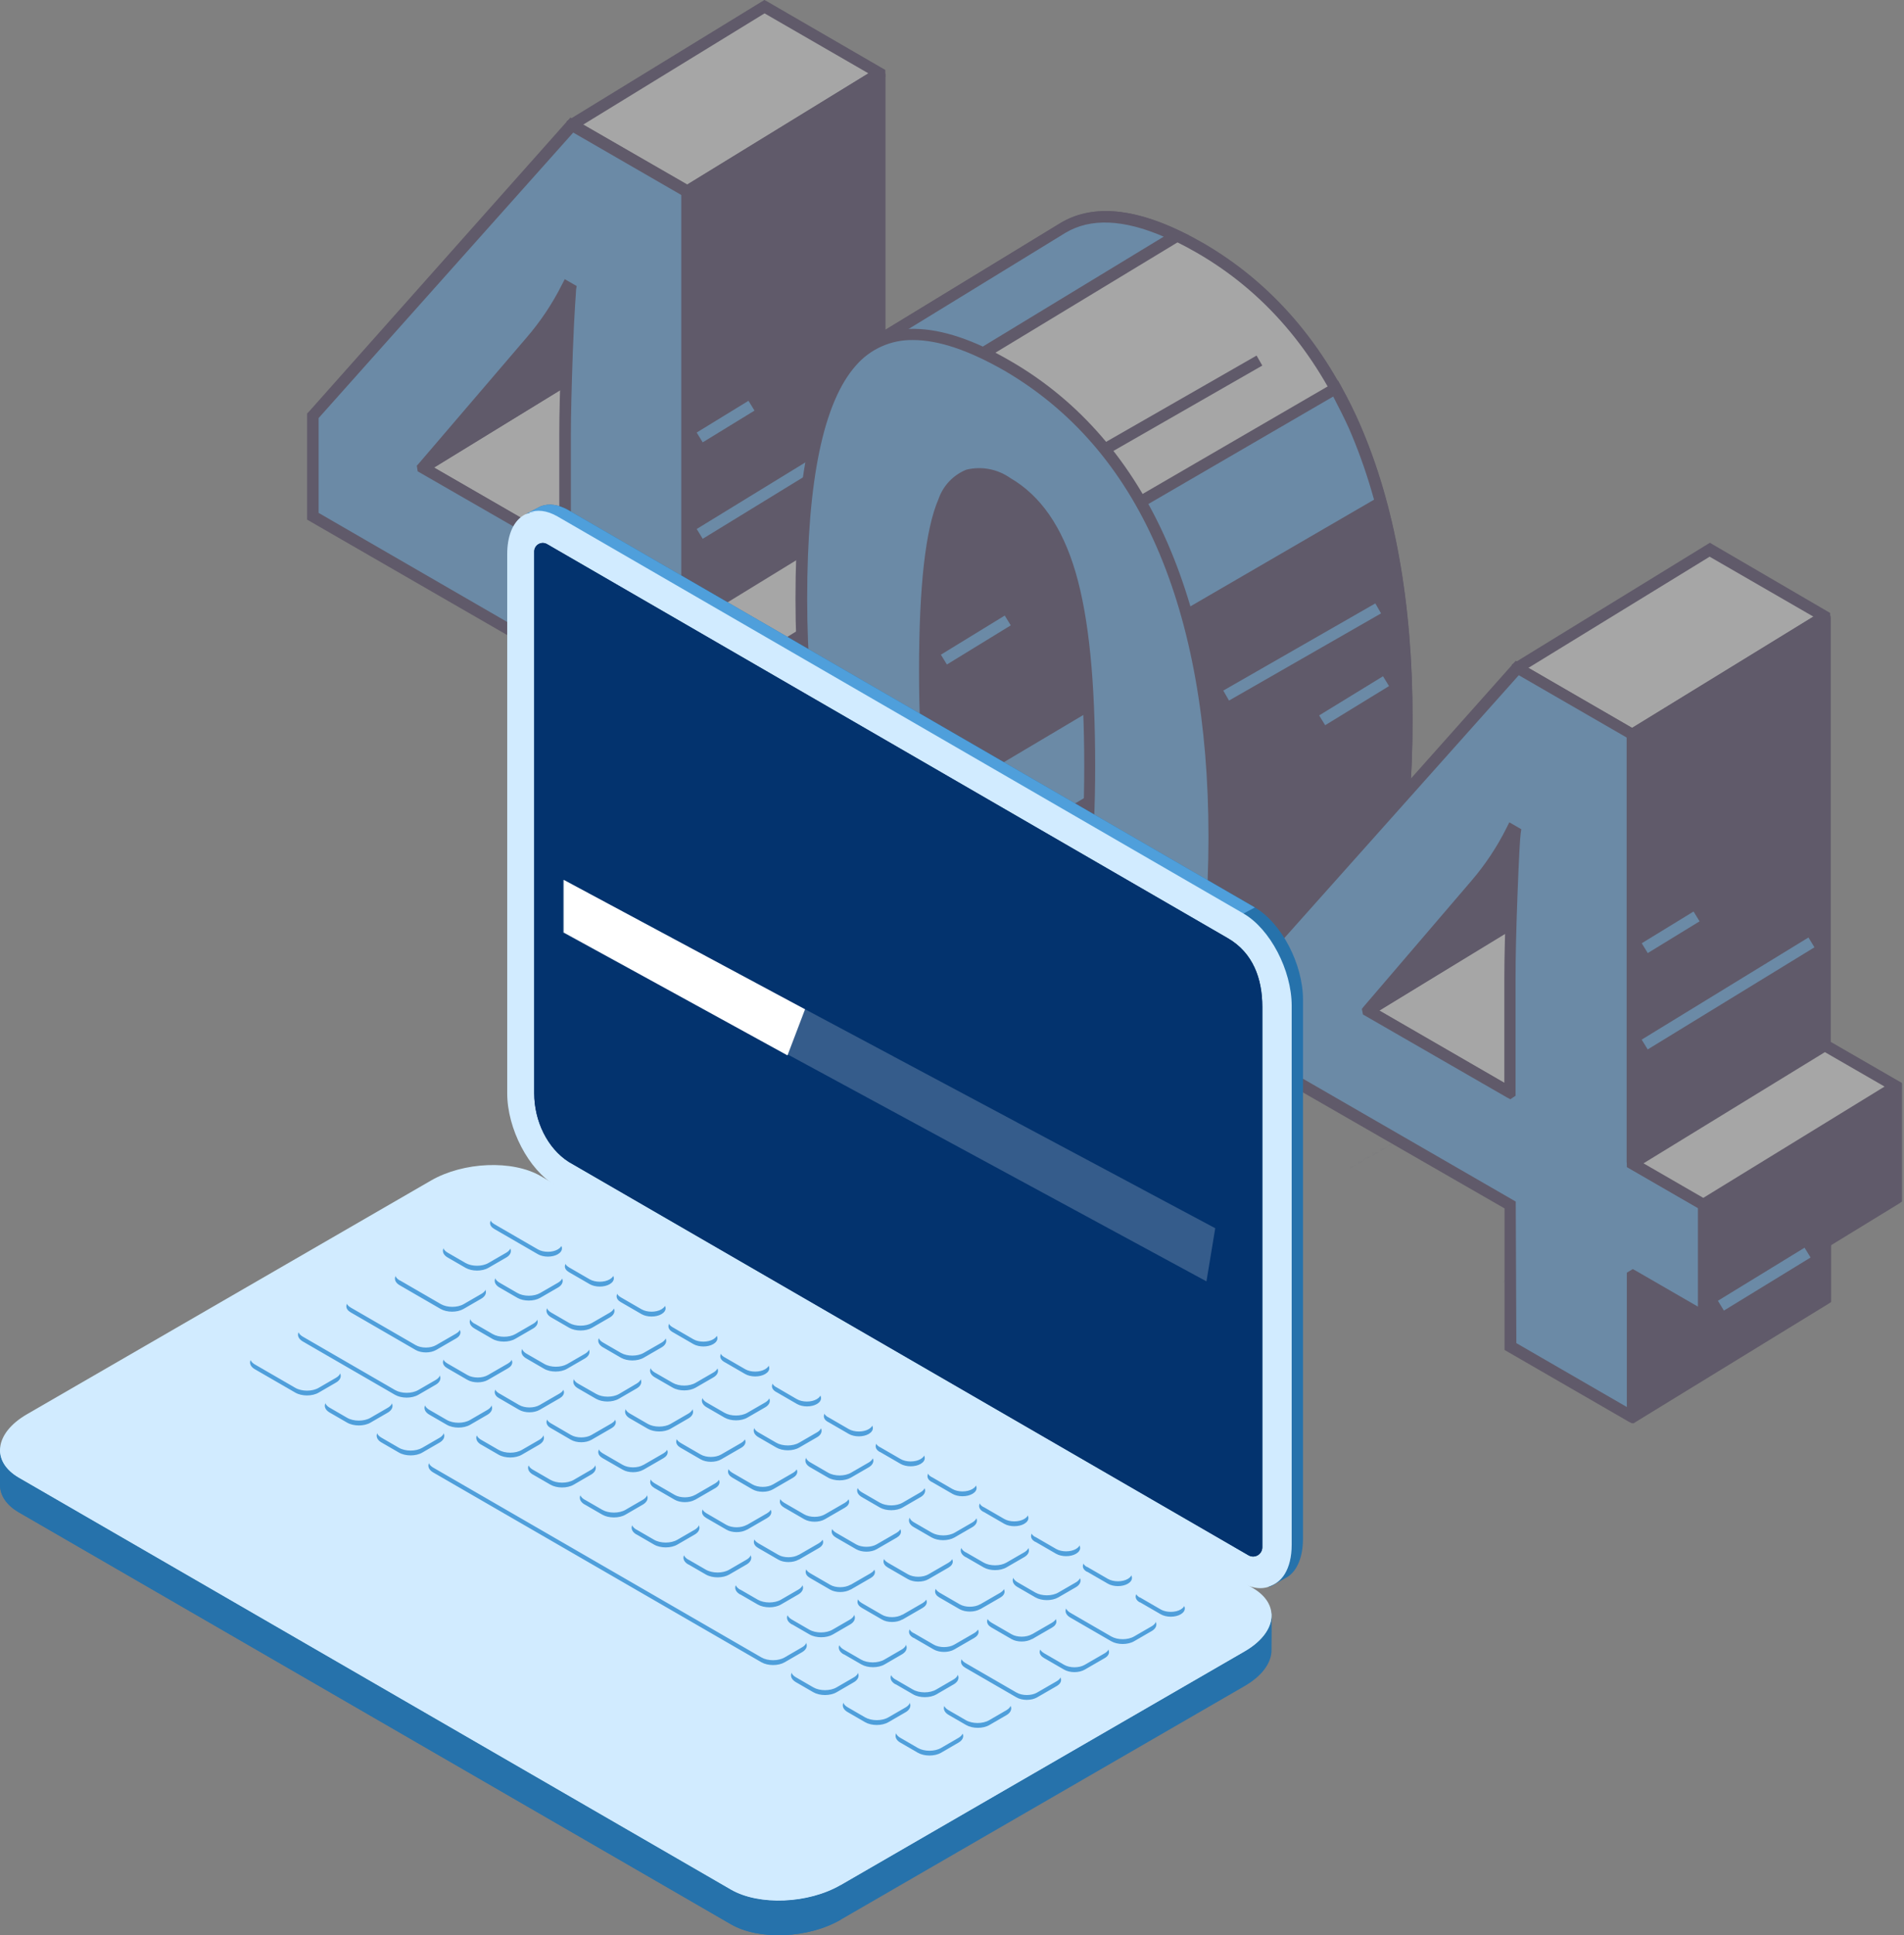
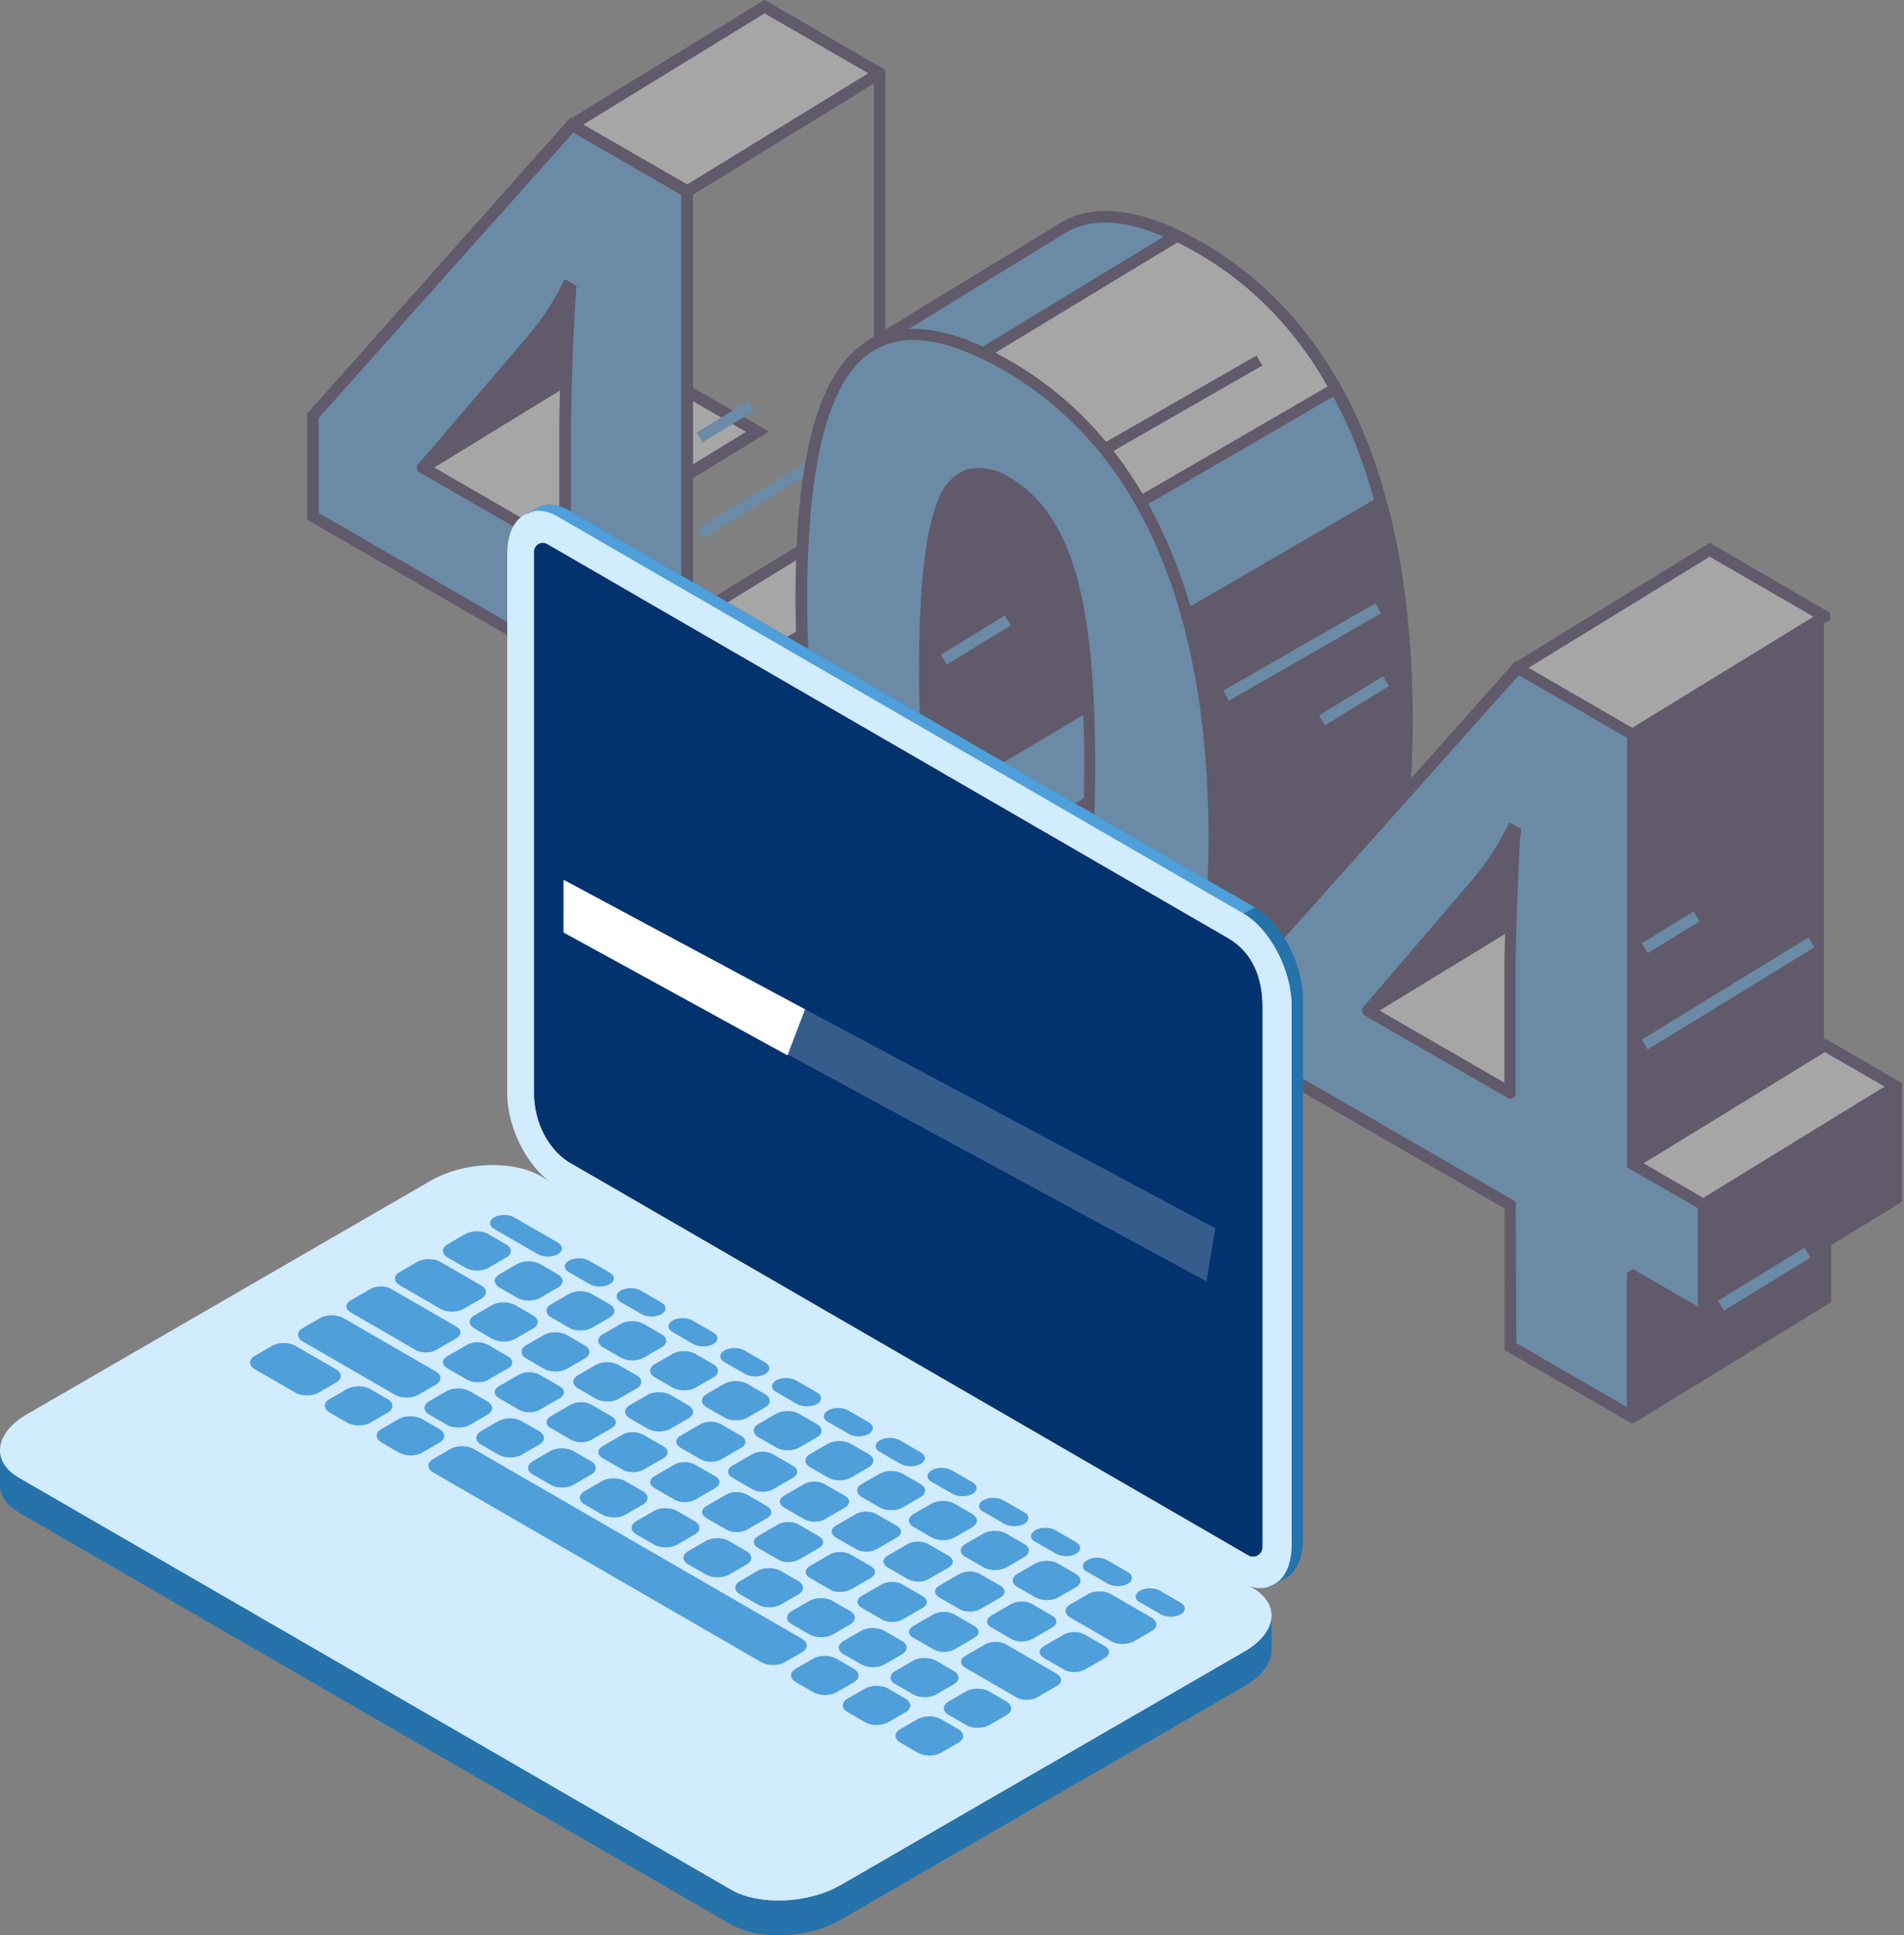
<svg xmlns="http://www.w3.org/2000/svg" width="434" height="441" viewBox="0 0 434 441" fill="none">
  <rect x="0" y="0" width="434" height="441" fill="#808080" stroke="none" />
  <g opacity="0.3">
    <mask id="mask0_3623_551" style="mask-type:luminance" maskUnits="userSpaceOnUse" x="307" y="235" width="101" height="59">
      <path d="M405.652 262.298L353.637 292.329C352.167 292.997 350.56 293.31 348.946 293.244C347.333 293.179 345.757 292.736 344.346 291.951L310.069 271.59C307.335 270.012 307.046 267.611 309.424 266.233L361.439 236.202C362.906 235.535 364.509 235.222 366.119 235.287C367.729 235.353 369.301 235.796 370.709 236.58L404.963 256.964C407.631 258.564 407.875 260.943 405.652 262.298Z" fill="white" />
    </mask>
    <g mask="url(#mask0_3623_551)">
      <path d="M427.783 242.875L321.815 303.982L322.47 305.118L428.438 244.011L427.783 242.875Z" fill="#150035" />
      <path d="M431.056 244.904L325.088 306.01L325.743 307.147L431.711 246.04L431.056 244.904Z" fill="#150035" />
      <path d="M434.693 246.826L328.714 307.914L329.369 309.051L435.348 247.962L434.693 246.826Z" fill="#150035" />
      <path d="M437.71 248.905L331.731 309.993L332.386 311.129L438.365 250.041L437.71 248.905Z" fill="#150035" />
      <path d="M441.296 250.744L335.339 311.869L335.994 313.005L441.951 251.88L441.296 250.744Z" fill="#150035" />
      <path d="M444.541 252.844L338.573 313.95L339.229 315.086L445.197 253.98L444.541 252.844Z" fill="#150035" />
      <path d="M448.206 254.674L342.238 315.781L342.893 316.917L448.861 255.81L448.206 254.674Z" fill="#150035" />
      <path d="M451.44 256.758L345.472 317.865L346.128 319.001L452.096 257.894L451.44 256.758Z" fill="#150035" />
      <path d="M455.089 258.659L349.11 319.747L349.765 320.883L455.744 259.795L455.089 258.659Z" fill="#150035" />
      <path d="M458.329 260.681L352.361 321.788L353.017 322.924L458.985 261.817L458.329 260.681Z" fill="#150035" />
      <path d="M462.016 262.533L356.048 323.64L356.703 324.776L462.671 263.669L462.016 262.533Z" fill="#150035" />
      <path d="M465.014 264.622L359.056 325.747L359.712 326.883L465.669 265.758L465.014 264.622Z" fill="#150035" />
      <path d="M468.582 266.598L362.604 327.686L363.259 328.822L469.237 267.734L468.582 266.598Z" fill="#150035" />
      <path d="M471.858 268.609L365.89 329.716L366.545 330.852L472.513 269.745L471.858 268.609Z" fill="#150035" />
      <path d="M475.504 270.473L369.536 331.58L370.191 332.716L476.159 271.609L475.504 270.473Z" fill="#150035" />
      <path d="M478.757 272.491L372.789 333.597L373.444 334.733L479.412 273.627L478.757 272.491Z" fill="#150035" />
      <path d="M376.283 213.483L270.315 274.589L270.971 275.725L376.939 214.619L376.283 213.483Z" fill="#150035" />
      <path d="M379.931 215.368L273.963 276.475L274.618 277.611L380.586 216.504L379.931 215.368Z" fill="#150035" />
      <path d="M382.948 217.447L276.98 278.554L277.636 279.69L383.604 218.583L382.948 217.447Z" fill="#150035" />
      <path d="M386.537 219.36L280.569 280.467L281.225 281.603L387.193 220.496L386.537 219.36Z" fill="#150035" />
    </g>
    <path d="M130.442 28.386L174.255 1.534L200.44 16.649L156.694 43.568L130.442 28.453C130.442 28.453 130.398 28.408 130.442 28.386Z" fill="white" />
    <path d="M156.693 45.102L155.981 44.724L129.151 29.164V27.63L129.818 27.208L174.231 0L174.942 0.378L201.795 15.938V17.472L201.15 17.783L156.693 45.102ZM132.952 28.386L156.693 42.057L197.949 16.716L174.275 3.046L132.952 28.386Z" fill="#150035" />
    <path d="M156.694 199.102L200.507 172.228V140.041L156.694 166.871V199.058V199.102Z" fill="#150035" />
    <path d="M156.696 200.614L155.317 199.858V166.16L156.006 165.737L200.464 138.507L201.842 139.241V172.895L201.153 173.384L156.696 200.614ZM157.94 167.627V196.768L199.219 171.472V142.264L157.94 167.627Z" fill="#150035" />
    <path d="M172.918 176.229L216.709 149.354V123.88L172.874 150.71V176.184C172.874 176.184 172.874 176.229 172.918 176.229Z" fill="#150035" />
    <path d="M172.92 177.83L171.564 177.074V150.044L172.164 149.621L216.711 122.258L218.111 122.992V150.088L217.422 150.488L172.92 177.83ZM174.165 151.555V173.895L215.421 148.599V126.17L174.165 151.555Z" fill="#150035" />
    <path d="M96.385 106.565L140.265 79.668L172.696 98.384L128.817 125.303L96.385 106.565Z" fill="white" />
    <path d="M128.844 126.815L93.811 106.698L140.247 78.134L175.279 98.34L128.844 126.815ZM98.902 106.542L128.755 123.769L170.033 98.406L140.292 81.179L98.902 106.542Z" fill="#150035" />
    <path d="M96.387 106.564L140.266 79.668L129.263 65.441L107.301 71.132L92.652 98.384L96.387 106.564Z" fill="#150035" />
    <path d="M95.807 108.476L91.184 98.34L106.41 69.998L129.773 63.952L142.199 80.023L95.807 108.476ZM94.118 98.428L96.963 104.675L138.331 79.312L128.75 66.953L108.189 72.265L94.118 98.428Z" fill="#150035" />
    <path d="M172.786 176.229L156.693 166.915V198.925H156.515L128.818 183.076V150.844L71.335 117.657V94.783L130.352 28.453L156.693 43.569V141.375L172.875 150.711V176.185L172.786 176.229ZM128.751 125.259V98.918C128.751 94.472 128.9 88.174 129.196 80.024C129.507 71.844 129.752 67.109 129.952 65.886L129.196 65.442C127.032 69.882 124.321 74.033 121.127 77.801L96.475 106.698L128.751 125.259Z" fill="#39A1FF" />
    <path d="M156.516 200.347C156.257 200.349 156.004 200.28 155.782 200.147L127.507 183.831V151.577L70.002 118.412V94.227L70.402 93.827L130.019 26.786L130.997 27.297L157.894 42.857V140.663L174.076 150.021V176.94L172.787 177.74L172.254 177.363L157.961 169.16V199.68L157.227 200.169C157.011 200.293 156.765 200.354 156.516 200.347ZM130.13 182.275L155.315 196.835V166.204L156.649 165.404L157.338 165.781L171.542 173.984V151.488L155.338 142.13V44.457L130.664 30.209L72.625 95.272V116.878L130.019 150.066V182.275H130.13ZM128.797 126.703L128.085 126.326L95.209 107.409L95.009 106.12L95.454 105.631L120.061 76.889C123.22 73.226 125.915 69.187 128.085 64.863L128.73 63.618L131.442 65.174L131.308 66.064C131.308 66.886 130.953 69.998 130.575 80.068C130.286 88.226 130.13 94.561 130.13 98.918V125.992L128.797 126.703ZM98.41 106.231L127.485 123.014V98.918C127.485 94.472 127.641 88.159 127.952 79.979C128.13 75.533 128.263 72.199 128.396 69.776C126.559 72.926 124.439 75.902 122.061 78.667L98.41 106.231Z" fill="#150035" />
-     <path d="M157.095 141.086L200.375 114.545C200.42 114.516 200.458 114.477 200.485 114.431C200.512 114.384 200.528 114.332 200.53 114.278V17.206C200.526 17.153 200.509 17.102 200.48 17.058C200.451 17.015 200.411 16.979 200.364 16.954C200.318 16.93 200.266 16.918 200.213 16.919C200.16 16.92 200.109 16.934 200.063 16.961L156.695 43.502C156.651 43.527 156.614 43.562 156.587 43.605C156.56 43.648 156.544 43.696 156.54 43.746V140.819C156.517 140.891 156.521 140.968 156.55 141.037C156.58 141.106 156.634 141.162 156.701 141.194C156.769 141.227 156.846 141.234 156.919 141.214C156.991 141.194 157.054 141.148 157.095 141.086Z" fill="#150035" />
    <path d="M156.94 142.441C156.661 142.441 156.386 142.372 156.14 142.241C155.889 142.099 155.68 141.892 155.535 141.642C155.391 141.392 155.315 141.108 155.317 140.819V43.746C155.318 43.475 155.388 43.208 155.52 42.97C155.652 42.733 155.843 42.534 156.073 42.39L199.397 15.827C199.644 15.685 199.923 15.61 200.208 15.61C200.493 15.61 200.773 15.685 201.02 15.827C201.269 15.966 201.477 16.169 201.622 16.415C201.766 16.661 201.842 16.942 201.842 17.227V114.278C201.841 114.536 201.778 114.79 201.658 115.018C201.538 115.246 201.365 115.442 201.153 115.589L157.785 142.264C157.523 142.395 157.232 142.456 156.94 142.441ZM157.963 44.324V139.018L199.219 113.722V19.028L157.963 44.324Z" fill="#150035" />
    <path d="M156.694 141.33L200.507 114.455L216.711 123.769L172.876 150.71L156.694 141.397V141.33Z" fill="white" />
    <path d="M172.898 152.244L172.254 151.844L155.404 142.264V140.774L156.071 140.307L200.529 113.033L201.151 113.366L217.956 123.058V124.481L217.311 124.903L172.898 152.244ZM159.206 141.33L172.832 149.199L214.177 123.836L200.551 115.989L159.206 141.33Z" fill="#150035" />
    <path d="M195.943 160.555L176.192 172.654L177.562 174.89L197.313 162.792L195.943 160.555Z" fill="#39A1FF" />
    <path d="M196.809 97.26L158.808 120.547L160.178 122.783L198.179 99.496L196.809 97.26Z" fill="#39A1FF" />
    <path d="M170.611 91.332L158.803 98.567L160.173 100.804L171.981 93.568L170.611 91.332Z" fill="#39A1FF" />
    <path d="M320.675 163.914C320.675 137.684 316.696 115.456 308.738 97.228C300.781 79.001 289.036 65.412 273.506 56.461C260.302 48.859 249.988 47.414 242.386 52.015L198.618 78.689C198.603 78.721 198.596 78.755 198.596 78.79C198.596 78.824 198.603 78.858 198.618 78.889L195.594 116.034L205.442 205.949C205.427 205.992 205.427 206.039 205.442 206.082L227.426 229.511C227.451 229.521 227.477 229.527 227.504 229.527C227.53 229.527 227.557 229.521 227.582 229.511L253.233 232.623C253.275 232.626 253.316 232.64 253.351 232.663C253.386 232.687 253.414 232.719 253.433 232.756L259.902 248.205C259.935 248.267 259.991 248.312 260.057 248.333C260.124 248.354 260.196 248.348 260.258 248.316L304.248 221.22C306.044 220.239 307.666 218.97 309.05 217.463C316.785 208.942 320.66 191.092 320.675 163.914Z" fill="white" />
    <path d="M260.191 249.762C260.036 249.783 259.879 249.783 259.724 249.762C259.512 249.695 259.316 249.583 259.151 249.434C258.986 249.284 258.855 249.1 258.769 248.895L252.522 234.024L227.026 230.956L226.559 230.534L204.264 206.727L204.131 206.149L194.283 116.078V115.878L197.24 78.734C197.257 78.49 197.333 78.254 197.461 78.045C197.588 77.836 197.764 77.661 197.973 77.534L241.741 50.859C249.722 46.058 260.636 47.57 274.129 55.305C289.844 64.375 301.892 78.312 309.917 96.695C317.941 115.078 321.965 137.596 321.965 163.892C321.965 191.656 318.075 209.483 310.072 218.419C308.591 220.036 306.856 221.403 304.938 222.465L261.014 249.539C260.766 249.69 260.481 249.767 260.191 249.762ZM228.204 228.378L253.456 231.423C253.727 231.456 253.985 231.559 254.203 231.723C254.422 231.887 254.593 232.105 254.701 232.357L260.702 246.65L303.626 220.22C305.293 219.296 306.796 218.101 308.072 216.685C315.518 208.372 319.297 190.633 319.297 163.915C319.297 137.996 315.318 115.723 307.472 97.762C299.625 79.801 288.066 66.397 272.839 57.617C260.236 50.326 250.233 48.726 243.142 53.06L199.84 79.49L196.928 116.034L206.709 205.482L228.204 228.378Z" fill="#150035" />
    <path d="M242.341 51.926L198.573 78.6C198.54 78.622 198.512 78.652 198.493 78.687C198.473 78.722 198.463 78.761 198.462 78.801L197.195 94.672L210.065 96.05L217.29 93.16L224.114 80.49L268.26 53.816C257.501 48.592 248.877 48.014 242.341 51.926Z" fill="#39A1FF" />
    <path d="M210.265 97.451L195.772 95.872L197.15 78.734C197.166 78.484 197.244 78.242 197.376 78.029C197.507 77.816 197.689 77.638 197.906 77.512L241.674 50.837C248.587 46.658 257.723 47.258 268.815 52.593L271.038 53.638L225.091 81.468L218.223 94.25L210.265 97.451ZM198.617 93.538L209.887 94.761L216.355 92.16L223.024 79.579L265.259 53.927C256.034 49.948 248.52 49.659 242.852 53.06L199.728 79.49L198.617 93.538Z" fill="#150035" />
    <path d="M304.47 88.559L260.012 114.345L254.233 124.659L259.99 164.359L251.343 229.711L250.454 232.245L253.299 232.579C253.342 232.588 253.383 232.607 253.417 232.633C253.452 232.66 253.48 232.695 253.499 232.734L259.968 248.161C259.991 248.185 260.018 248.205 260.049 248.218C260.079 248.231 260.112 248.238 260.146 248.238C260.179 248.238 260.212 248.231 260.243 248.218C260.273 248.205 260.301 248.185 260.324 248.161L304.314 221.087C306.115 220.105 307.738 218.828 309.115 217.308C316.807 208.727 320.66 190.848 320.674 163.67C320.674 137.41 316.695 115.182 308.738 96.984C307.426 94.116 305.981 91.293 304.47 88.559Z" fill="#39A1FF" />
    <path d="M260.192 249.628C260.037 249.65 259.88 249.65 259.726 249.628C259.51 249.561 259.312 249.446 259.147 249.292C258.981 249.138 258.852 248.949 258.77 248.739L252.523 233.89L248.678 233.401L250.056 229.467L258.681 164.492L252.857 124.481L259.059 113.366L304.983 86.692L305.628 87.87C307.406 91.071 308.762 93.827 309.94 96.539C317.942 114.833 321.988 137.44 321.988 163.736C321.988 191.5 318.098 209.327 310.096 218.263C308.608 219.868 306.874 221.226 304.961 222.287L261.015 249.406C260.767 249.556 260.482 249.633 260.192 249.628ZM252.279 231.178L253.479 231.334C253.747 231.367 254.003 231.468 254.221 231.627C254.439 231.787 254.612 232 254.724 232.245L260.726 246.538L303.627 220.064C305.294 219.14 306.797 217.946 308.073 216.53C315.519 208.216 319.298 190.455 319.298 163.759C319.298 137.818 315.319 115.567 307.473 97.606C306.472 95.383 305.25 92.983 303.894 90.36L260.993 115.3L255.591 124.903L261.326 164.359L252.59 230.156L252.279 231.178Z" fill="#150035" />
    <path d="M314.628 114.611L270.393 140.285L261.168 151.667L265.614 179.541L250.765 232.401L253.388 232.734C253.428 232.737 253.466 232.75 253.497 232.774C253.529 232.798 253.553 232.831 253.566 232.868L260.057 248.317C260.071 248.349 260.091 248.379 260.118 248.402C260.144 248.426 260.175 248.444 260.209 248.455C260.243 248.465 260.278 248.468 260.314 248.464C260.349 248.459 260.382 248.447 260.412 248.428L304.403 221.331C306.192 220.35 307.806 219.081 309.182 217.574C316.888 208.979 320.748 191.093 320.763 163.915C320.897 147.282 318.834 130.704 314.628 114.611Z" fill="#150035" />
    <path d="M260.08 249.761C259.917 249.783 259.753 249.783 259.591 249.761C259.377 249.69 259.181 249.573 259.016 249.42C258.852 249.267 258.721 249.08 258.635 248.872L252.411 234.023L248.899 233.601L264.059 179.452L259.613 151.288L269.66 139.151L315.362 112.61L315.807 114.277C319.967 130.489 321.977 147.178 321.786 163.914C321.786 191.678 317.896 209.505 309.872 218.441C308.404 220.064 306.677 221.432 304.759 222.486L260.902 249.539C260.653 249.687 260.369 249.764 260.08 249.761ZM252.277 231.289L253.367 231.422C253.638 231.455 253.895 231.559 254.114 231.722C254.333 231.886 254.504 232.105 254.611 232.356L260.613 246.649L303.537 220.219C305.205 219.297 306.708 218.102 307.982 216.685C315.429 208.371 319.208 190.633 319.208 163.914C319.385 147.98 317.555 132.088 313.762 116.611L271.283 141.307L262.391 152.044L266.659 179.63L252.277 231.289Z" fill="#150035" />
    <path d="M215.51 202.281L259.967 175.851C259.967 175.851 258.767 167.627 258.278 164.403C257.789 161.18 252.276 134.75 251.609 133.083C250.942 131.416 244.096 103.764 229.38 101.118L214.487 98.429L202.461 122.458C202.461 122.458 204.862 126.548 201.261 150.333C197.66 174.117 197.66 171.961 197.66 171.961C197.66 171.961 201.017 194.679 202.461 195.101C203.906 195.523 215.51 202.281 215.51 202.281Z" fill="#39A1FF" />
    <path d="M215.51 203.748L214.843 203.371C209.286 200.125 202.995 196.702 202.106 196.368C201.217 196.035 199.883 195.746 196.527 173.228H196.349V171.961H197.371L196.46 171.584C196.46 171.25 197.171 168.672 199.972 150.222C203.351 127.86 201.395 123.325 201.306 123.147L201.15 122.48L201.395 121.858L213.865 96.962L229.558 99.785C238.828 101.43 246.497 112.033 252.409 131.261C252.61 131.905 252.743 132.328 252.81 132.506C253.676 134.528 259.256 161.647 259.634 164.181C259.989 167.405 261.168 175.607 261.168 175.607L261.301 176.474L215.51 203.748ZM203.24 193.99C205.463 194.901 212.42 198.925 215.51 200.659L258.456 175.118C258.144 172.895 257.3 167.138 256.9 164.559C256.411 161.18 250.92 135.173 250.231 133.439C250.231 133.239 249.987 132.706 249.742 131.905C242.762 109.232 234.582 103.275 228.958 102.252L215.176 99.785L203.84 122.436C204.462 124.459 205.44 131.105 202.528 150.422C200.439 164.159 199.594 169.65 198.95 171.828C199.887 179.302 201.32 186.706 203.24 193.99Z" fill="#150035" />
    <path d="M210.957 182.764L255.414 156.334C255.414 156.334 254.214 148.132 253.747 144.909C253.28 141.686 247.723 115.256 247.078 113.566C246.434 111.877 239.565 84.247 224.85 81.601L210.09 78.956L198.086 102.985C198.086 102.985 200.487 107.075 196.886 130.86C193.285 154.645 193.285 152.489 193.285 152.489C193.285 152.489 196.463 175.229 197.908 175.606C199.353 175.984 210.957 182.764 210.957 182.764Z" fill="#150035" />
    <path d="M210.952 184.298L210.286 183.897C204.706 180.674 198.415 177.229 197.548 176.895C196.682 176.562 195.326 176.273 191.947 153.778H191.791V152.488H192.814L191.902 152.11C191.902 151.755 192.614 149.176 195.392 130.726C198.793 108.387 196.815 103.852 196.726 103.674L196.459 103.096L196.726 102.474L209.174 77.555L224.89 80.379C234.137 82.046 241.828 92.626 247.719 111.854C247.919 112.499 248.052 112.944 248.119 113.121C249.008 115.144 254.565 142.241 254.943 144.775C255.432 147.998 256.632 156.201 256.632 156.201L256.766 157.09L210.952 184.298ZM198.682 174.517C200.905 175.428 207.863 179.474 210.93 181.186L253.898 155.6C253.587 153.377 252.72 147.642 252.342 145.042C251.831 141.685 246.363 115.678 245.674 114.033L245.185 112.521C238.249 89.87 230.047 83.913 224.423 82.913L210.641 80.445L199.327 103.074C199.927 105.097 200.927 111.743 197.993 131.06C195.926 144.797 195.081 150.31 194.414 152.466C195.329 159.906 196.755 167.273 198.682 174.517Z" fill="#150035" />
    <path d="M276.728 190.833C276.728 217.997 272.875 235.876 265.169 244.471C257.463 253.066 245.608 252.74 229.603 243.493C213.788 234.19 201.453 219.965 194.482 202.992C186.584 184.972 182.634 162.796 182.634 136.462C182.634 109.002 186.472 90.99 194.149 82.424C201.825 73.859 213.68 74.177 229.715 83.38C245.26 92.36 257.011 105.949 264.969 124.147C272.927 142.345 276.847 164.574 276.728 190.833ZM210.909 152.8C210.909 171.872 212.332 186.365 215.177 196.279C218.022 206.193 222.831 213.099 229.603 216.997C236.257 220.835 241.051 219.419 243.985 212.751C246.92 206.082 248.401 193.316 248.431 174.451C248.431 155.379 246.949 140.811 243.985 130.749C241.022 120.687 236.228 113.767 229.603 109.988C222.92 106.12 218.133 107.52 215.244 114.189C212.354 120.858 210.909 133.728 210.909 152.8Z" fill="#39A1FF" />
    <path d="M251.21 251.984C244.882 251.984 237.473 249.532 228.981 244.627C212.918 235.175 200.383 220.735 193.282 203.503C185.346 185.409 181.323 162.847 181.323 136.462C181.323 108.431 185.191 90.471 193.171 81.535C201.151 72.599 213.777 72.643 230.293 82.246C246.008 91.315 258.056 105.231 266.081 123.636C274.105 142.041 278.107 164.492 278.107 190.833C278.107 218.597 274.194 236.424 266.192 245.36C264.335 247.497 262.029 249.198 259.44 250.343C256.85 251.488 254.04 252.048 251.21 251.984ZM208.153 77.489C205.685 77.436 203.236 77.928 200.98 78.931C198.724 79.934 196.718 81.423 195.105 83.291C187.703 91.604 183.99 109.476 183.99 136.462C183.99 162.469 187.947 184.676 195.727 202.459C202.61 219.136 214.736 233.118 230.271 242.292C245.831 251.184 256.945 251.673 264.236 243.537C271.527 235.402 275.461 217.463 275.461 190.766C275.461 164.826 271.482 142.575 263.636 124.614C255.789 106.653 244.163 93.36 228.959 84.469C220.823 79.823 213.932 77.489 208.153 77.489ZM236.139 220.419C233.592 220.319 231.117 219.552 228.959 218.197C221.913 214.129 216.867 206.904 213.932 196.701C210.998 186.499 209.487 171.961 209.487 152.844C209.487 133.728 210.932 120.591 213.932 113.7C214.451 112.2 215.285 110.829 216.378 109.679C217.471 108.529 218.797 107.626 220.268 107.031C221.973 106.613 223.748 106.566 225.474 106.892C227.199 107.218 228.835 107.909 230.271 108.92C237.117 112.877 242.141 120.035 245.186 130.46C248.231 140.885 249.632 155.423 249.632 174.54C249.632 193.656 248.142 206.46 245.186 213.373C244.649 214.876 243.798 216.248 242.69 217.398C241.583 218.547 240.244 219.448 238.762 220.042C237.915 220.316 237.028 220.444 236.139 220.419ZM223.002 109.276C222.382 109.269 221.766 109.367 221.179 109.565C220.063 110.053 219.063 110.774 218.246 111.678C217.43 112.583 216.816 113.651 216.444 114.811C213.643 121.168 212.265 133.994 212.265 152.8C212.265 171.605 213.688 186.143 216.489 195.923C219.29 205.704 223.891 212.15 230.315 215.929C231.409 216.72 232.656 217.275 233.976 217.558C235.297 217.841 236.661 217.847 237.984 217.574C239.115 217.077 240.13 216.35 240.964 215.439C241.798 214.529 242.434 213.454 242.83 212.284C245.675 205.815 247.142 193.1 247.142 174.495C247.142 155.89 245.653 141.152 242.696 131.171C239.74 121.191 235.205 114.767 228.981 111.166C227.196 109.989 225.135 109.3 223.002 109.165V109.276Z" fill="#150035" />
    <path d="M313.494 137.504L278.838 157.368L280.142 159.644L314.798 139.78L313.494 137.504Z" fill="#39A1FF" />
    <path d="M229.023 140.27L214.467 149.19L215.837 151.426L230.393 142.506L229.023 140.27Z" fill="#39A1FF" />
    <path d="M315.245 154.106L300.689 163.025L302.06 165.262L316.616 156.342L315.245 154.106Z" fill="#39A1FF" />
    <path d="M286.424 81.027L251.769 100.891L253.073 103.167L287.729 83.303L286.424 81.027Z" fill="#150035" />
    <path d="M345.838 152.155L389.65 125.303L415.836 140.419L372.067 167.338L345.882 152.222C345.882 152.222 345.815 152.178 345.838 152.155Z" fill="white" />
    <path d="M372.047 168.938L371.313 168.493L344.639 152.933V151.421L345.306 150.977L389.763 123.68L390.497 124.125L417.171 139.685V141.196L416.526 141.641L372.047 168.938ZM348.373 152.199L372.025 165.87L413.37 140.529L389.696 126.859L348.373 152.199Z" fill="#150035" />
    <path d="M372.156 322.827L415.902 296.019V263.877L372.09 290.64V322.716L372.156 322.827Z" fill="#150035" />
    <path d="M372.31 324.361L370.887 323.605V322.783V289.995L371.51 289.551L415.967 262.298L417.39 263.032V263.877V296.708L416.7 297.153L372.31 324.361ZM373.466 291.396V320.56L414.544 295.241V266.1L373.466 291.396Z" fill="#150035" />
    <path d="M388.36 299.954L432.128 273.146V247.716L388.382 274.546V299.931C388.382 299.931 388.316 300.087 388.36 299.954Z" fill="#150035" />
    <path d="M388.404 301.488L386.982 300.732V299.909V273.768L387.671 273.346L432.128 246.116L433.551 246.872V273.791L432.928 274.235L388.404 301.488ZM389.582 275.236V297.686L430.839 272.368V249.939L389.582 275.236Z" fill="#150035" />
    <path d="M311.781 230.333L355.683 203.437L388.114 222.153L344.213 249.072L311.781 230.333Z" fill="white" />
    <path d="M344.236 250.606L309.226 230.378L355.661 201.903L390.694 222.131L344.236 250.606ZM314.36 230.311L344.191 247.539L385.648 222.287L355.817 205.06L314.36 230.311Z" fill="#150035" />
    <path d="M311.782 230.333L355.684 203.437L344.68 189.233L322.719 194.901L308.07 222.153L311.782 230.333Z" fill="#150035" />
    <path d="M311.204 232.245L306.603 222.109L321.83 193.767L345.192 187.743L357.618 203.792L311.204 232.245ZM309.537 222.198L312.382 228.444L353.75 203.081L344.169 190.722L323.608 196.035L309.537 222.198Z" fill="#150035" />
    <path d="M388.159 300.087L372.154 290.84H372.043V322.827L344.257 306.756V274.635L286.774 241.426V218.508L345.769 152.244L371.954 167.36V265.166L388.092 274.502V299.887L388.159 300.087ZM344.124 248.961V222.687C344.124 218.241 344.279 211.943 344.591 203.792C344.902 195.642 345.146 190.929 345.324 189.655L344.591 189.233C342.375 193.646 339.619 197.768 336.388 201.503L311.848 230.267L344.124 248.961Z" fill="#39A1FF" />
    <path d="M372.044 324.361L371.31 324.005L342.946 307.623V306.8V275.369L285.441 242.293V218.063L285.774 217.663L345.503 150.577L346.503 151.088L373.355 166.648V264.455L389.538 273.813V274.613V300.754L388.16 301.576L387.448 301.199L373.311 293.041V323.605L372.044 324.361ZM345.636 306.067L370.821 320.626V290.018L372.177 289.195L372.911 289.595L387.026 297.753V275.258L370.866 265.899V265.099V168.116L346.192 153.867L288.042 219.041V240.648L345.503 273.813V274.635L345.636 306.067ZM344.28 250.495L343.547 250.117L310.67 231.178L310.426 229.911L310.848 229.378L335.478 200.614C338.603 196.96 341.268 192.936 343.413 188.633L344.036 187.388L346.77 188.966L346.636 189.833C346.459 191.033 346.214 195.746 345.903 203.837C345.592 211.928 345.458 218.286 345.458 222.687V249.695L344.28 250.495ZM313.916 229.978L342.902 246.738V222.687C342.902 218.241 343.058 211.884 343.369 203.748C343.524 199.302 343.68 195.968 343.813 193.567C341.964 196.709 339.844 199.685 337.478 202.459L313.916 229.978Z" fill="#150035" />
    <path d="M372.313 264.921L415.748 238.247C415.762 238.216 415.769 238.182 415.769 238.147C415.769 238.113 415.762 238.078 415.748 238.047V140.863C415.745 140.823 415.732 140.784 415.711 140.75C415.689 140.716 415.659 140.687 415.624 140.668C415.589 140.648 415.549 140.637 415.509 140.636C415.468 140.635 415.428 140.645 415.392 140.663L371.958 167.338C371.924 167.359 371.896 167.389 371.877 167.424C371.858 167.459 371.847 167.498 371.846 167.538V264.766C371.836 264.797 371.832 264.829 371.834 264.861C371.837 264.893 371.845 264.925 371.86 264.954C371.874 264.983 371.894 265.008 371.919 265.03C371.943 265.051 371.971 265.067 372.002 265.077C372.033 265.087 372.065 265.091 372.097 265.089C372.129 265.087 372.161 265.078 372.19 265.064C372.219 265.049 372.244 265.029 372.266 265.005C372.287 264.98 372.303 264.952 372.313 264.921Z" fill="#150035" />
-     <path d="M372.312 266.277C372.054 266.276 371.801 266.207 371.579 266.077C371.338 265.941 371.138 265.744 370.997 265.506C370.857 265.268 370.781 264.998 370.778 264.721V167.493C370.78 167.23 370.848 166.972 370.976 166.743C371.105 166.514 371.289 166.32 371.512 166.182L414.947 139.507C415.183 139.366 415.452 139.289 415.728 139.286C416.003 139.282 416.274 139.352 416.514 139.488C416.753 139.623 416.952 139.82 417.091 140.058C417.23 140.295 417.303 140.566 417.303 140.841V238.069C417.301 238.337 417.23 238.601 417.098 238.834C416.966 239.067 416.776 239.263 416.547 239.403L373.135 266.077C372.884 266.219 372.6 266.288 372.312 266.277ZM373.401 168.093V262.787L414.547 237.491V142.797L373.401 168.093Z" fill="#150035" />
    <path d="M372.155 265.077L415.901 238.247L431.995 247.516C431.995 247.516 431.995 247.516 431.995 247.65L388.226 274.48L372.155 265.188V265.077Z" fill="white" />
    <path d="M388.338 275.991L387.604 275.636L370.844 265.966V264.41L371.533 263.943L415.99 236.713L416.724 237.091L433.484 246.761V248.317L432.817 248.761L388.338 275.991ZM374.622 265.099L388.249 272.968L429.572 247.605L415.968 239.758L374.622 265.099Z" fill="#150035" />
    <path d="M411.333 284.323L391.579 296.418L392.949 298.655L412.702 286.56L411.333 284.323Z" fill="#39A1FF" />
    <path d="M412.218 213.635L374.209 236.908L375.578 239.145L413.587 215.872L412.218 213.635Z" fill="#39A1FF" />
    <path d="M386.032 207.715L374.222 214.947L375.592 217.184L387.402 209.952L386.032 207.715Z" fill="#39A1FF" />
  </g>
  <path d="M166.608 438.499L4.328 344.651C1.473 342.999 0.049 340.798 0.002 338.486C0.002 338.411 0.002 330.507 0.002 330.433C0.051 327.624 2.124 332.508 6.121 330.192L98.225 276.931C105.625 272.651 116.817 272.186 123.226 275.893L285.507 369.741C287.648 370.987 289.2 365.727 289.753 367.396C289.94 367.952 289.821 375.321 289.834 375.906C289.894 378.783 287.82 381.834 283.713 384.209L191.615 437.47C184.221 441.742 173.019 442.204 166.608 438.499Z" fill="#2672AB" />
  <path d="M166.608 430.595L4.328 336.747C-2.081 333.042 -1.266 326.576 6.123 322.288L98.225 269.027C105.625 264.747 116.817 264.282 123.226 267.989L285.507 361.837C291.917 365.544 291.102 372.008 283.713 376.296L191.615 429.558C184.221 433.838 173.019 434.302 166.608 430.595Z" fill="#D1EBFF" />
  <path d="M166.608 438.499C173.017 442.207 184.221 441.74 191.611 437.462V429.557C184.211 433.837 173.017 434.302 166.608 430.595V438.499Z" fill="#2672AB" />
  <path d="M166.608 430.595L4.328 336.747C1.231 334.955 -0.166 332.515 0.037 329.991C0.015 330.137 0.003 330.285 0.002 330.433C0.002 330.507 0.002 338.411 0.002 338.486C0.047 340.798 1.471 342.999 4.326 344.651L166.608 438.499V430.595Z" fill="#2672AB" />
  <path d="M283.711 374.955L191.613 428.217C184.213 432.495 173.019 432.96 166.61 429.254L4.328 335.404C1.67 333.868 0.271 331.852 0.051 329.717C-0.282 332.338 1.117 334.889 4.328 336.747L166.608 430.595C173.017 434.302 184.221 433.838 191.611 429.558L283.708 376.296C288.039 373.793 290.091 370.538 289.78 367.527C289.453 370.138 287.403 372.82 283.711 374.955Z" fill="#D1EBFF" />
  <path d="M129.67 397.81L71.907 364.411C70.751 363.743 70.896 362.574 72.233 361.802L93.916 349.261C95.251 348.489 97.271 348.406 98.428 349.074L156.182 382.475C157.339 383.144 157.194 384.312 155.859 385.085L134.175 397.624C132.845 398.396 130.827 398.481 129.67 397.81Z" fill="#D1EBFF" />
  <path d="M72.239 363.172L93.923 350.633C95.257 349.861 97.278 349.778 98.434 350.446L156.189 383.845C156.397 383.963 156.579 384.123 156.723 384.315C157.158 383.663 157.003 382.945 156.189 382.475L98.432 349.074C97.276 348.406 95.255 348.489 93.921 349.261L72.239 361.796C71.176 362.418 70.88 363.272 71.381 363.936C71.605 363.619 71.898 363.357 72.239 363.172Z" fill="#D1EBFF" />
  <path d="M112.66 280.048L122.606 285.806C123.872 286.537 125.922 286.541 127.165 285.806C128.408 285.071 128.408 283.894 127.151 283.162L117.204 277.406C115.938 276.675 113.888 276.671 112.645 277.406C111.402 278.141 111.394 279.318 112.66 280.048ZM129.702 289.906L134.416 292.631C135.682 293.364 137.731 293.368 138.985 292.631C140.239 291.894 140.228 290.721 138.971 289.989L134.256 287.28C132.99 286.549 130.941 286.545 129.697 287.28C128.454 288.015 128.435 289.173 129.702 289.906ZM141.513 296.73L146.227 299.458C147.494 300.19 149.543 300.192 150.786 299.458C152.03 298.723 152.03 297.546 150.774 296.815L146.058 294.088C144.791 293.355 142.742 293.353 141.488 294.088C140.235 294.823 140.239 295.998 141.505 296.73H141.513ZM153.325 303.557L158.039 306.282C159.305 307.015 161.355 307.019 162.598 306.282C163.841 305.546 163.841 304.373 162.583 303.64L157.863 300.923C156.597 300.19 154.547 300.186 153.304 300.923C152.061 301.66 152.042 302.824 153.308 303.557H153.325ZM165.136 310.382L169.851 313.109C171.117 313.842 173.166 313.846 174.42 313.109C175.674 312.372 175.663 311.2 174.407 310.467L169.691 307.74C168.425 307.009 166.376 307.005 165.132 307.74C163.889 308.474 163.845 309.651 165.112 310.382H165.136ZM176.948 317.209L181.662 319.936C182.928 320.667 184.978 320.671 186.221 319.936C187.465 319.201 187.465 318.024 186.209 317.292L181.47 314.575C180.203 313.842 178.154 313.838 176.9 314.575C175.647 315.311 175.649 316.476 176.915 317.209H176.948ZM188.76 324.035L193.474 326.761C194.74 327.494 196.789 327.498 198.033 326.761C199.276 326.024 199.276 324.851 198.02 324.118L193.304 321.391C192.038 320.66 189.988 320.656 188.745 321.391C187.502 322.126 187.452 323.303 188.718 324.035H188.76ZM200.571 330.86L205.286 333.588C206.552 334.318 208.601 334.322 209.857 333.588C211.113 332.853 211.1 331.676 209.842 330.945L205.126 328.218C203.862 327.485 201.81 327.483 200.567 328.218C199.324 328.953 199.255 330.13 200.522 330.869L200.571 330.86ZM212.383 337.687L217.097 340.412C218.363 341.145 220.413 341.149 221.668 340.412C222.924 339.676 222.912 338.503 221.654 337.77L216.938 335.045C215.674 334.312 213.622 334.308 212.379 335.045C211.135 335.782 211.059 336.954 212.325 337.687H212.383ZM224.194 344.512L228.909 347.239C230.175 347.972 232.224 347.974 233.48 347.239C234.736 346.504 234.723 345.33 233.466 344.597L228.683 341.869C227.419 341.139 225.367 341.135 224.124 341.869C222.881 342.604 222.862 343.781 224.128 344.512H224.194ZM236.006 351.339L240.72 354.066C241.987 354.797 244.036 354.801 245.279 354.066C246.523 353.331 246.523 352.154 245.267 351.424L240.55 348.696C239.286 347.964 237.235 347.959 235.992 348.696C234.748 349.433 234.665 350.606 235.932 351.339H236.006ZM247.818 358.165L252.534 360.891C253.798 361.623 255.85 361.628 257.093 360.891C258.336 360.154 258.336 358.981 257.078 358.248L252.362 355.521C251.098 354.79 249.047 354.786 247.803 355.521C246.56 356.256 246.469 357.437 247.735 358.165H247.818ZM259.868 365.133L264.582 367.859C265.848 368.591 267.897 368.596 269.141 367.859C270.384 367.122 270.384 365.949 269.126 365.216L264.412 362.489C263.146 361.758 261.096 361.754 259.843 362.489C258.589 363.224 258.519 364.401 259.785 365.133H259.868ZM102.044 286.555L106.126 288.915C107.577 289.746 109.893 289.746 111.325 288.915L115.383 286.57C116.814 285.74 116.806 284.397 115.366 283.562L111.28 281.211C109.839 280.38 107.51 280.38 106.078 281.211L102.027 283.544C100.595 284.374 100.604 285.721 102.044 286.555ZM123.128 295.751L127.186 293.405C128.618 292.575 128.609 291.23 127.169 290.397L123.091 288.037C121.641 287.207 119.322 287.207 117.89 288.037L113.835 290.383C112.403 291.213 112.411 292.558 113.851 293.391L117.933 295.751C119.361 296.575 121.697 296.579 123.128 295.751ZM125.65 300.207L129.733 302.567C131.183 303.397 133.5 303.397 134.932 302.577L138.989 300.23C140.421 299.4 140.413 298.057 138.973 297.222L134.89 294.862C133.44 294.032 131.121 294.032 129.689 294.862L125.634 297.208C124.202 298.028 124.21 299.373 125.65 300.207ZM137.462 307.032L141.534 309.394C142.984 310.224 145.301 310.224 146.733 309.394L150.79 307.048C152.222 306.218 152.214 304.873 150.774 304.041L146.692 301.681C145.251 300.85 142.922 300.85 141.49 301.681L137.435 304.026C136.005 304.852 136.014 306.199 137.454 307.032H137.462ZM162.588 310.876L158.505 308.514C157.055 307.683 154.736 307.683 153.306 308.514L149.249 310.859C147.817 311.689 147.825 313.035 149.265 313.867L153.346 316.219C154.786 317.049 157.113 317.049 158.545 316.229L162.602 313.883C164.028 313.055 164.019 311.708 162.579 310.876H162.588ZM174.399 317.701L170.317 315.341C168.866 314.51 166.548 314.51 165.118 315.33L161.06 317.678C159.628 318.508 159.637 319.851 161.077 320.685L165.159 323.045C166.61 323.876 168.929 323.876 170.358 323.045L174.416 320.7C175.831 319.88 175.823 318.535 174.383 317.701H174.399ZM186.211 324.527L182.129 322.167C180.688 321.337 178.359 321.337 176.929 322.157L172.872 324.502C171.44 325.333 171.448 326.678 172.889 327.51L176.971 329.87C178.421 330.7 180.74 330.7 182.17 329.87L186.227 327.525C187.634 326.717 187.626 325.36 186.186 324.527H186.211ZM198.022 331.354L193.907 329C192.456 328.17 190.14 328.17 188.708 329L184.65 331.346C183.219 332.176 183.227 333.519 184.667 334.354L188.749 336.714C190.189 337.544 192.519 337.544 193.948 336.724L198.006 334.376C199.438 333.534 199.429 332.187 197.989 331.354H198.022ZM209.834 338.179L205.752 335.819C204.301 334.989 201.982 334.989 200.553 335.819L196.448 338.154C195.016 338.984 195.024 340.329 196.464 341.162L200.546 343.524C201.997 344.354 204.316 344.354 205.748 343.524L209.803 341.178C211.241 340.358 211.233 339.011 209.793 338.179H209.834ZM221.646 345.006L217.563 342.644C216.113 341.813 213.794 341.813 212.364 342.644L208.259 344.983C206.827 345.813 206.836 347.158 208.276 347.991L212.358 350.351C213.809 351.181 216.127 351.181 217.559 350.361L221.615 348.015C223.044 347.185 223.036 345.838 221.596 345.006H221.646ZM220.127 354.815L224.209 357.175C225.66 358.006 227.978 358.006 229.41 357.175L233.466 354.83C234.897 354 234.889 352.657 233.449 351.822L229.367 349.462C227.927 348.632 225.597 348.632 224.168 349.462L220.11 351.808C218.62 352.634 218.637 353.981 220.071 354.815H220.127ZM245.252 358.657L241.17 356.297C239.73 355.467 237.403 355.467 235.971 356.297L231.913 358.643C230.482 359.473 230.49 360.818 231.93 361.65L236.012 364.01C237.463 364.841 239.782 364.841 241.212 364.021L245.269 361.675C246.651 360.837 246.643 359.49 245.203 358.657H245.252ZM262.541 368.654L253.216 363.257C251.765 362.427 249.446 362.427 248.015 363.257L243.959 365.602C242.527 366.433 242.534 367.778 243.976 368.61L253.301 374.007C254.751 374.837 257.07 374.837 258.502 374.007L262.559 371.659C263.937 370.835 263.931 369.488 262.491 368.645L262.541 368.654ZM91.111 292.884L100.436 298.281C101.886 299.111 104.205 299.111 105.637 298.291L109.692 295.946C111.124 295.115 111.116 293.77 109.676 292.938L100.351 287.541C98.91 286.711 96.583 286.711 95.151 287.531L91.094 289.879C89.662 290.696 89.671 292.054 91.111 292.884ZM108.153 302.739L112.235 305.099C113.675 305.93 116.004 305.93 117.436 305.099L121.491 302.754C122.923 301.924 122.915 300.581 121.475 299.746L117.393 297.388C115.942 296.558 113.625 296.558 112.193 297.388L108.136 299.734C106.704 300.564 106.721 301.899 108.153 302.733V302.739ZM124.038 311.926C125.478 312.756 127.808 312.756 129.239 311.926L133.295 309.581C134.727 308.75 134.718 307.405 133.278 306.573L129.196 304.213C127.745 303.383 125.429 303.383 123.997 304.203L119.939 306.548C118.507 307.378 118.516 308.723 119.956 309.556L124.038 311.926ZM135.85 318.751C137.3 319.581 139.619 319.581 141.051 318.751L145.106 316.405C146.538 315.575 146.53 314.23 145.09 313.398L141.008 311.036C139.567 310.205 137.24 310.205 135.808 311.036L131.751 313.381C130.319 314.211 130.327 315.556 131.768 316.389L135.85 318.751ZM147.612 317.862L143.554 320.208C142.122 321.038 142.131 322.383 143.571 323.218L147.653 325.578C149.104 326.408 151.422 326.408 152.854 325.578L156.91 323.232C158.342 322.402 158.335 321.059 156.893 320.225L152.811 317.865C151.362 317.034 149.035 317.03 147.603 317.856L147.612 317.862ZM159.664 324.546L155.105 327.18C153.812 327.927 153.818 329.144 155.119 329.897L159.703 332.548C161.004 333.301 163.11 333.305 164.403 332.548L168.962 329.914C170.255 329.166 170.249 327.948 168.945 327.197L164.361 324.546C163.054 323.795 160.951 323.791 159.655 324.54L159.664 324.546ZM171.475 331.371L166.916 334.005C165.623 334.754 165.63 335.97 166.931 336.724L171.502 339.379C172.804 340.132 174.909 340.134 176.202 339.379L180.761 336.745C182.054 335.995 182.048 334.779 180.744 334.026L176.161 331.375C174.857 330.619 172.754 330.617 171.459 331.365L171.475 331.371ZM183.287 338.198L178.728 340.832C177.435 341.579 177.441 342.797 178.743 343.549L183.326 346.201C184.628 346.953 186.733 346.957 188.026 346.201L192.585 343.565C193.88 342.818 193.874 341.602 192.57 340.848L187.987 338.198C186.66 337.446 184.557 337.442 183.262 338.191L183.287 338.198ZM195.099 345.022L190.54 347.656C189.247 348.406 189.253 349.622 190.554 350.375L195.138 353.026C196.439 353.78 198.545 353.784 199.838 353.026L204.397 350.392C205.69 349.645 205.683 348.426 204.38 347.675L199.763 345.024C198.464 344.273 196.361 344.269 195.065 345.016L195.099 345.022ZM206.91 351.849L202.351 354.483C201.058 355.23 201.064 356.449 202.366 357.202L206.95 359.853C208.253 360.606 210.356 360.608 211.649 359.853L216.208 357.219C217.501 356.47 217.495 355.253 216.194 354.5L211.575 351.851C210.267 351.098 208.164 351.094 206.869 351.843L206.91 351.849ZM223.457 366.686L228.016 364.052C229.309 363.305 229.302 362.088 228.001 361.335L223.374 358.682C222.07 357.929 219.967 357.925 218.672 358.682L214.113 361.316C212.82 362.063 212.826 363.28 214.128 364.033L218.711 366.684C220.019 367.425 222.122 367.429 223.415 366.68L223.457 366.686ZM235.268 373.513L239.827 370.879C241.12 370.129 241.114 368.913 239.813 368.16L235.227 365.509C233.926 364.756 231.822 364.754 230.527 365.509L225.968 368.143C224.675 368.892 224.681 370.109 225.983 370.862L230.567 373.513C231.822 374.25 233.926 374.25 235.219 373.507L235.268 373.513ZM251.859 375.128L247.217 372.471C245.915 371.719 243.81 371.715 242.517 372.471L237.958 375.105C236.663 375.854 236.669 377.07 237.973 377.824L242.556 380.475C243.858 381.228 245.963 381.232 247.256 380.475L251.815 377.841C253.118 377.091 253.11 375.875 251.809 375.121L251.859 375.128ZM79.927 299.055L94.727 307.621C96.028 308.375 98.133 308.379 99.427 307.621L103.985 304.987C105.281 304.238 105.272 303.022 103.971 302.268L89.167 293.714C87.866 292.961 85.762 292.959 84.467 293.714L79.908 296.348C78.619 297.083 78.626 298.302 79.927 299.055ZM101.955 311.787L106.538 314.44C107.84 315.191 109.945 315.195 111.238 314.44L115.797 311.804C117.092 311.056 117.084 309.84 115.782 309.087L111.199 306.436C109.897 305.683 107.792 305.678 106.499 306.436L101.94 309.07C100.637 309.817 100.645 311.036 101.955 311.787ZM113.766 318.614L118.325 321.264C119.626 322.018 121.732 322.022 123.025 321.264L127.584 318.63C128.879 317.883 128.873 316.665 127.569 315.911L122.986 313.261C121.684 312.509 119.579 312.505 118.286 313.261L113.727 315.895C112.44 316.644 112.448 317.86 113.75 318.622L113.766 318.614ZM125.578 325.441L130.137 328.091C131.438 328.843 133.543 328.847 134.836 328.091L139.395 325.457C140.69 324.708 140.684 323.492 139.381 322.738L134.793 320.096C133.492 319.342 131.386 319.338 130.093 320.096L125.534 322.73C124.243 323.471 124.252 324.687 125.553 325.441H125.578ZM146.665 334.924L151.224 332.29C152.519 331.543 152.512 330.325 151.209 329.573L146.596 326.925C145.295 326.171 143.19 326.167 141.897 326.925L137.338 329.561C136.043 330.308 136.051 331.524 137.352 332.278L141.948 334.916C143.241 335.669 145.347 335.674 146.64 334.924H146.665ZM158.476 341.751L163.035 339.117C164.33 338.368 164.324 337.152 163.021 336.398L158.437 333.747C157.136 332.994 155.032 332.992 153.737 333.747L149.178 336.381C147.883 337.131 147.891 338.347 149.193 339.101L153.777 341.751C155.045 342.492 157.15 342.492 158.443 341.751H158.476ZM170.288 348.578L174.847 345.942C176.142 345.195 176.136 343.978 174.832 343.225L170.249 340.574C168.947 339.821 166.844 339.817 165.549 340.574L160.99 343.208C159.695 343.955 159.703 345.174 161.004 345.925L165.588 348.578C166.848 349.321 168.953 349.325 170.246 348.578H170.288ZM182.1 355.403L186.658 352.769C187.954 352.021 187.947 350.803 186.644 350.052L182.06 347.399C180.759 346.648 178.653 346.643 177.36 347.399L172.802 350.033C171.508 350.782 171.515 351.999 172.816 352.752L177.4 355.403C178.651 356.148 180.757 356.152 182.05 355.403H182.1ZM193.911 362.23L198.47 359.596C199.765 358.846 199.759 357.63 198.456 356.876L193.872 354.226C192.57 353.472 190.465 353.468 189.172 354.226L184.613 356.86C183.32 357.609 183.326 358.825 184.628 359.579L189.211 362.23C190.455 362.973 192.56 362.977 193.853 362.23H193.911ZM205.723 369.054L210.282 366.42C211.577 365.673 211.571 364.455 210.267 363.703L205.683 361.053C204.382 360.299 202.279 360.295 200.984 361.042L196.425 363.678C195.132 364.426 195.138 365.642 196.439 366.395L201.023 369.046C202.25 369.799 204.363 369.804 205.656 369.061L205.723 369.054ZM208.243 373.222L212.826 375.873C214.128 376.626 216.233 376.628 217.526 375.873L222.085 373.239C223.38 372.49 223.374 371.273 222.07 370.52L217.487 367.869C216.185 367.116 214.082 367.114 212.787 367.869L208.228 370.503C206.869 371.252 206.875 372.469 208.176 373.222H208.243ZM240.942 381.444L229.286 374.704C227.985 373.951 225.881 373.947 224.586 374.704L220.027 377.338C218.734 378.085 218.74 379.304 220.042 380.055L231.698 386.797C232.999 387.55 235.105 387.553 236.398 386.797L240.957 384.163C242.185 383.414 242.179 382.197 240.876 381.444H240.942ZM69.04 305.703L90.039 317.848C91.509 318.697 93.885 318.701 95.348 317.848L99.296 315.565C100.757 314.72 100.747 313.346 99.279 312.495L78.28 300.356C76.81 299.505 74.433 299.501 72.971 300.356L69.023 302.64C67.556 303.47 67.568 304.852 69.04 305.703ZM97.868 322.375L101.843 324.673C103.312 325.524 105.689 325.528 107.152 324.683L111.089 322.4C112.539 321.555 112.539 320.179 111.072 319.33L107.1 317.032C105.629 316.181 103.252 316.177 101.791 317.022L97.841 319.305C96.391 320.15 96.399 321.528 97.868 322.375ZM109.68 329.202L113.646 331.491C115.115 332.342 117.492 332.346 118.955 331.491L122.903 329.208C124.353 328.361 124.353 326.987 122.886 326.136L118.914 323.838C117.442 322.989 115.066 322.985 113.605 323.838L109.655 326.121C108.194 326.977 108.202 328.351 109.672 329.208L109.68 329.202ZM121.491 336.029L125.464 338.324C126.935 339.175 129.312 339.179 130.775 338.324L134.712 336.041C136.173 335.196 136.163 333.822 134.696 332.971L130.723 330.673C129.252 329.822 126.875 329.818 125.412 330.673L121.475 332.957C119.997 333.803 120.006 335.178 121.475 336.029H121.491ZM133.303 342.853L137.275 345.151C138.747 346.002 141.124 346.006 142.587 345.151L146.524 342.868C147.974 342.021 147.974 340.647 146.507 339.798L142.52 337.511C141.049 336.66 138.672 336.655 137.211 337.511L133.262 339.794C131.794 340.624 131.809 342.002 133.278 342.853H133.303ZM145.115 349.68L149.087 351.978C150.556 352.827 152.933 352.833 154.396 351.978L158.344 349.695C159.794 348.85 159.794 347.476 158.327 346.625L154.355 344.327C152.883 343.476 150.507 343.472 149.046 344.327L145.096 346.61C143.606 347.455 143.606 348.829 145.084 349.68H145.115ZM156.926 356.505L160.901 358.803C162.37 359.654 164.749 359.658 166.21 358.813L170.147 356.53C171.608 355.685 171.598 354.309 170.13 353.46L166.158 351.162C164.687 350.311 162.31 350.307 160.849 351.162L156.912 353.445C155.418 354.28 155.418 355.656 156.885 356.505H156.926ZM168.738 363.332L172.712 365.629C174.182 366.48 176.561 366.485 178.021 365.629L181.959 363.346C183.42 362.499 183.409 361.125 181.942 360.274L177.97 357.977C176.498 357.128 174.122 357.123 172.661 357.977L168.723 360.26C167.211 361.107 167.229 362.481 168.68 363.332H168.738ZM180.55 370.159L184.522 372.454C185.991 373.305 188.37 373.309 189.831 372.465L193.779 370.181C195.229 369.337 195.229 367.963 193.762 367.111L189.79 364.814C188.318 363.963 185.941 363.959 184.481 364.814L180.533 367.097C179.014 367.933 179.022 369.308 180.492 370.159H180.55ZM192.361 376.983L196.334 379.281C197.805 380.132 200.182 380.136 201.643 379.281L205.58 376.998C207.041 376.153 207.03 374.777 205.563 373.928L201.591 371.63C200.12 370.779 197.743 370.775 196.282 371.63L192.334 373.913C190.817 374.758 190.826 376.134 192.303 376.983H192.361ZM204.173 383.81L208.145 386.108C209.614 386.959 211.993 386.963 213.454 386.108L217.391 383.825C218.842 382.98 218.842 381.606 217.375 380.755L213.402 378.457C211.931 377.608 209.554 377.602 208.093 378.457L204.156 380.74C202.621 381.585 202.629 382.967 204.1 383.81H204.173ZM229.454 387.741L225.479 385.444C224.01 384.593 221.631 384.589 220.17 385.444L216.233 387.727C214.782 388.572 214.783 389.948 216.25 390.797L220.222 393.095C221.693 393.946 224.07 393.95 225.531 393.095L229.468 390.811C230.857 389.967 230.846 388.59 229.379 387.741H229.454ZM76.56 312.009L67.349 306.683C65.877 305.832 63.501 305.828 62.04 306.673L58.09 308.956C56.629 309.801 56.639 311.177 58.107 312.026L67.32 317.354C68.789 318.203 71.166 318.207 72.629 317.354L76.566 315.071C78.037 314.234 78.031 312.86 76.56 312.009ZM88.371 318.836L84.391 316.547C82.919 315.695 80.542 315.691 79.082 316.536L75.132 318.819C73.671 319.664 73.681 321.04 75.148 321.889L79.123 324.187C80.592 325.038 82.969 325.042 84.432 324.197L88.379 321.914C89.84 321.061 89.834 319.685 88.363 318.83L88.371 318.836ZM100.183 325.661L96.21 323.363C94.739 322.514 92.362 322.51 90.901 323.363L86.954 325.646C85.491 326.491 85.503 327.865 86.968 328.716L90.943 331.014C92.412 331.865 94.791 331.869 96.252 331.014L100.199 328.731C101.644 327.886 101.638 326.51 100.166 325.661H100.183ZM182.806 373.442L107.997 330.19C106.526 329.339 104.149 329.335 102.688 330.19L98.741 332.473C97.278 333.318 97.29 334.694 98.757 335.545L173.55 378.787C175.021 379.638 177.398 379.642 178.859 378.797L182.796 376.514C184.269 375.669 184.261 374.293 182.79 373.442H182.806ZM194.618 380.269L190.645 377.971C189.174 377.12 186.797 377.116 185.336 377.971L181.399 380.255C179.936 381.101 179.949 382.475 181.416 383.326L185.388 385.624C186.859 386.473 189.236 386.477 190.697 385.624L194.634 383.341C196.07 382.494 196.064 381.12 194.593 380.269H194.618ZM206.429 387.096L202.457 384.798C200.986 383.947 198.609 383.943 197.148 384.798L193.2 387.081C191.737 387.926 191.75 389.302 193.217 390.151L197.189 392.449C198.661 393.3 201.038 393.304 202.498 392.449L206.446 390.166C207.874 389.321 207.868 387.949 206.394 387.096H206.429ZM218.479 394.064L214.476 391.766C213.005 390.915 210.628 390.911 209.165 391.756L205.217 394.039C203.767 394.884 203.767 396.26 205.234 397.109L209.206 399.407C210.677 400.258 213.054 400.262 214.517 399.407L218.454 397.123C219.924 396.289 219.915 394.913 218.446 394.064H218.479Z" fill="#4F9FDB" />
-   <path d="M112.66 278.948L122.606 284.704C123.872 285.437 125.922 285.441 127.165 284.704C128.408 283.967 128.408 282.794 127.151 282.062L117.204 276.306C115.938 275.573 113.888 275.569 112.645 276.306C111.402 277.043 111.394 278.215 112.66 278.948ZM129.702 288.803L134.416 291.531C135.682 292.261 137.731 292.266 138.985 291.531C140.239 290.796 140.228 289.619 138.971 288.888L134.256 286.161C132.99 285.428 130.941 285.424 129.697 286.161C128.454 286.898 128.435 288.071 129.702 288.803ZM141.513 295.63L146.227 298.356C147.494 299.088 149.543 299.092 150.786 298.356C152.03 297.619 152.03 296.446 150.774 295.713L146.058 292.988C144.791 292.255 142.742 292.251 141.488 292.988C140.235 293.725 140.239 294.897 141.505 295.63H141.513ZM153.325 302.455L158.039 305.182C159.305 305.915 161.355 305.917 162.598 305.182C163.841 304.448 163.841 303.271 162.583 302.54L157.863 299.821C156.597 299.088 154.547 299.086 153.304 299.821C152.061 300.556 152.042 301.724 153.308 302.455H153.325ZM165.136 309.282L169.851 312.007C171.117 312.74 173.166 312.744 174.42 312.007C175.674 311.27 175.663 310.097 174.407 309.365L169.691 306.639C168.425 305.907 166.376 305.903 165.132 306.639C163.889 307.376 163.845 308.549 165.112 309.282H165.136ZM176.948 316.106L181.629 318.83C182.895 319.562 184.945 319.565 186.188 318.83C187.431 318.095 187.431 316.92 186.176 316.187L181.459 313.46C180.193 312.729 178.144 312.725 176.89 313.46C175.636 314.195 175.649 315.376 176.915 316.106H176.948ZM188.76 322.933L193.474 325.661C194.74 326.391 196.789 326.395 198.033 325.661C199.276 324.926 199.276 323.749 198.02 323.018L193.304 320.291C192.038 319.558 189.988 319.554 188.745 320.291C187.502 321.028 187.452 322.201 188.718 322.933H188.76ZM200.571 329.76L205.286 332.485C206.552 333.218 208.601 333.222 209.857 332.485C211.113 331.749 211.1 330.576 209.842 329.843L205.076 327.132C203.812 326.402 201.761 326.398 200.517 327.132C199.274 327.867 199.255 329.027 200.522 329.76H200.571ZM212.383 336.585L217.097 339.312C218.363 340.043 220.413 340.047 221.668 339.312C222.924 338.578 222.912 337.401 221.654 336.67L216.938 333.943C215.674 333.212 213.622 333.208 212.379 333.943C211.135 334.677 211.059 335.85 212.325 336.585H212.383ZM224.194 343.412L228.909 346.137C230.175 346.87 232.224 346.874 233.48 346.137C234.736 345.4 234.723 344.227 233.466 343.495L228.749 340.769C227.485 340.037 225.434 340.033 224.19 340.769C222.947 341.506 222.862 342.679 224.128 343.412H224.194ZM236.006 350.236L240.72 352.964C241.987 353.697 244.036 353.701 245.279 352.964C246.523 352.227 246.523 351.054 245.267 350.322L240.55 347.594C239.286 346.864 237.235 346.859 235.992 347.594C234.748 348.329 234.665 349.506 235.932 350.236H236.006ZM247.818 357.063L252.534 359.791C253.798 360.521 255.85 360.525 257.093 359.791C258.336 359.056 258.336 357.879 257.078 357.146L252.362 354.421C251.098 353.688 249.047 353.686 247.803 354.421C246.56 355.156 246.469 356.331 247.735 357.063H247.818ZM259.868 364.031L264.582 366.759C265.848 367.489 267.897 367.493 269.141 366.759C270.384 366.024 270.384 364.847 269.126 364.116L264.412 361.389C263.146 360.656 261.096 360.652 259.843 361.389C258.589 362.126 258.519 363.299 259.785 364.031H259.868ZM102.044 285.453L106.126 287.813C107.577 288.644 109.893 288.644 111.325 287.813L115.383 285.468C116.814 284.638 116.806 283.293 115.366 282.46L111.28 280.108C109.839 279.278 107.51 279.278 106.078 280.108L102.023 282.454C100.595 283.274 100.604 284.621 102.044 285.453ZM123.128 294.648L127.186 292.303C128.618 291.473 128.609 290.13 127.169 289.295L123.091 286.935C121.641 286.105 119.322 286.105 117.89 286.925L113.83 289.272C112.399 290.103 112.407 291.446 113.847 292.28L117.929 294.64C119.361 295.472 121.697 295.477 123.128 294.648ZM125.65 299.111L129.733 301.471C131.183 302.301 133.5 302.301 134.932 301.471L138.989 299.126C140.421 298.295 140.413 296.95 138.973 296.118L134.89 293.758C133.44 292.928 131.121 292.928 129.689 293.748L125.634 296.093C124.202 296.925 124.21 298.281 125.65 299.111ZM137.462 305.938L141.534 308.292C142.984 309.122 145.301 309.122 146.733 308.292L150.793 305.961C152.224 305.13 152.216 303.787 150.776 302.955L146.694 300.593C145.254 299.763 142.924 299.763 141.492 300.593L137.437 302.939C136.005 303.752 136.014 305.097 137.454 305.932L137.462 305.938ZM162.588 309.78L158.497 307.414C157.046 306.583 154.728 306.583 153.298 307.414L149.24 309.761C147.809 310.591 147.817 311.934 149.257 312.767L153.346 315.118C154.786 315.949 157.113 315.949 158.545 315.118L162.602 312.773C164.028 311.953 164.019 310.606 162.579 309.774L162.588 309.78ZM174.399 316.607L170.317 314.245C168.866 313.414 166.548 313.414 165.118 314.245L161.06 316.59C159.628 317.42 159.637 318.765 161.077 319.598L165.143 321.943C166.593 322.773 168.912 322.773 170.342 321.943L174.399 319.598C175.831 318.78 175.823 317.433 174.383 316.601L174.399 316.607ZM186.211 323.431L182.129 321.071C180.688 320.241 178.359 320.241 176.929 321.071L172.847 323.396C171.415 324.226 171.423 325.569 172.864 326.404L176.946 328.764C178.396 329.594 180.715 329.594 182.145 328.764L186.203 326.418C187.634 325.605 187.626 324.26 186.186 323.425L186.211 323.431ZM198.022 330.258L193.94 327.898C192.49 327.068 190.173 327.068 188.741 327.888L184.684 330.233C183.252 331.064 183.26 332.409 184.7 333.241L188.782 335.603C190.223 336.433 192.552 336.433 193.982 335.603L198.039 333.258C199.438 332.432 199.429 331.076 197.989 330.246L198.022 330.258ZM209.834 337.085L205.752 334.723C204.301 333.893 201.982 333.893 200.553 334.723L196.448 337.054C195.016 337.884 195.024 339.227 196.464 340.062L200.546 342.422C201.997 343.252 204.316 343.252 205.748 342.422L209.803 340.074C211.241 339.258 211.233 337.911 209.793 337.079L209.834 337.085ZM221.646 343.91L217.563 341.55C216.113 340.72 213.794 340.72 212.364 341.55L208.307 343.895C206.875 344.726 206.883 346.071 208.323 346.903L212.406 349.265C213.856 350.095 216.175 350.095 217.607 349.265L221.662 346.92C223.044 346.083 223.036 344.736 221.596 343.904L221.646 343.91ZM220.127 353.719L224.209 356.079C225.66 356.91 227.978 356.91 229.41 356.079L233.466 353.734C234.897 352.904 234.889 351.559 233.449 350.726L229.367 348.364C227.927 347.534 225.597 347.534 224.168 348.364L220.11 350.71C218.62 351.534 218.637 352.881 220.071 353.713L220.127 353.719ZM245.252 357.561L241.17 355.201C239.73 354.371 237.403 354.371 235.971 355.201L231.913 357.547C230.482 358.377 230.49 359.72 231.93 360.555L236.012 362.915C237.463 363.745 239.782 363.745 241.212 362.915L245.269 360.569C246.651 359.735 246.643 358.39 245.203 357.555L245.252 357.561ZM262.541 367.56L253.216 362.163C251.765 361.333 249.446 361.333 248.015 362.163L243.959 364.509C242.527 365.339 242.534 366.682 243.976 367.516L253.301 372.913C254.751 373.743 257.07 373.743 258.502 372.913L262.559 370.567C263.937 369.733 263.931 368.386 262.491 367.554L262.541 367.56ZM91.169 291.782L100.494 297.179C101.944 298.009 104.263 298.009 105.695 297.179L109.75 294.833C111.182 294.003 111.174 292.66 109.734 291.826L100.409 286.429C98.969 285.599 96.641 285.599 95.21 286.429L91.152 288.774C89.662 289.596 89.671 290.943 91.111 291.776L91.169 291.782ZM108.211 301.637L112.293 303.997C113.733 304.827 116.062 304.827 117.494 303.997L121.549 301.652C122.981 300.821 122.973 299.476 121.533 298.644L117.393 296.288C115.942 295.458 113.625 295.458 112.193 296.288L108.136 298.634C106.704 299.451 106.721 300.799 108.153 301.631L108.211 301.637ZM124.096 310.824C125.536 311.654 127.866 311.654 129.297 310.834L133.353 308.487C134.785 307.657 134.776 306.314 133.336 305.481L129.254 303.119C127.803 302.289 125.487 302.289 124.055 303.119L119.997 305.465C118.565 306.295 118.574 307.638 120.014 308.472L124.096 310.824ZM135.908 317.651C137.358 318.481 139.677 318.481 141.109 317.651L145.098 315.301C146.53 314.471 146.522 313.126 145.082 312.294L140.999 309.934C139.559 309.103 137.232 309.103 135.8 309.934L131.743 312.279C130.311 313.109 130.319 314.454 131.759 315.287L135.908 317.651ZM147.603 316.754L143.546 319.1C142.114 319.93 142.122 321.275 143.563 322.107L147.645 324.467C149.095 325.297 151.414 325.297 152.846 324.478L156.901 322.132C158.333 321.302 158.327 319.957 156.885 319.124L152.803 316.762C151.362 315.924 149.035 315.924 147.603 316.754ZM159.655 323.436L155.097 326.07C153.803 326.819 153.81 328.035 155.111 328.789L159.695 331.439C160.996 332.193 163.101 332.195 164.395 331.439L168.953 328.805C170.246 328.056 170.24 326.84 168.937 326.086L164.353 323.436C163.054 322.693 160.951 322.69 159.655 323.438V323.436ZM171.467 330.262L166.908 332.896C165.615 333.644 165.621 334.86 166.923 335.613L171.506 338.264C172.808 339.018 174.913 339.022 176.206 338.264L180.765 335.628C182.058 334.881 182.052 333.664 180.748 332.911L176.165 330.26C174.857 329.519 172.754 329.515 171.459 330.265L171.467 330.262ZM183.279 337.087L178.72 339.721C177.427 340.471 177.433 341.687 178.734 342.44L183.318 345.091C184.619 345.844 186.725 345.849 188.018 345.091L192.577 342.457C193.872 341.708 193.866 340.491 192.562 339.738L187.962 337.095C186.66 336.344 184.557 336.342 183.262 337.095L183.279 337.087ZM195.09 343.914L190.531 346.548C189.238 347.295 189.245 348.514 190.546 349.265L195.13 351.918C196.431 352.669 198.536 352.673 199.829 351.918L204.388 349.284C205.681 348.534 205.675 347.318 204.372 346.565L199.763 343.924C198.464 343.171 196.361 343.167 195.065 343.916L195.09 343.914ZM206.902 350.739L202.343 353.375C201.05 354.122 201.056 355.338 202.358 356.092L206.941 358.742C208.245 359.496 210.348 359.5 211.641 358.742L216.2 356.108C217.493 355.361 217.487 354.143 216.185 353.391L211.575 350.749C210.267 349.998 208.164 349.994 206.869 350.741L206.902 350.739ZM223.448 365.578L228.007 362.944C229.3 362.194 229.294 360.978 227.993 360.225L223.409 357.574C222.106 356.82 220.002 356.816 218.707 357.574L214.148 360.208C212.855 360.957 212.862 362.174 214.163 362.927L218.747 365.578C220.019 366.325 222.122 366.327 223.415 365.58L223.448 365.578ZM235.26 372.402L239.819 369.768C241.112 369.021 241.106 367.803 239.804 367.051L235.219 364.401C233.917 363.647 231.814 363.643 230.519 364.401L225.96 367.035C224.667 367.782 224.673 369 225.975 369.752L230.558 372.402C231.822 373.15 233.926 373.154 235.219 372.404L235.26 372.402ZM251.85 374.019L247.217 371.371C245.915 370.617 243.81 370.613 242.517 371.371L237.958 374.005C236.663 374.752 236.669 375.97 237.973 376.722L242.556 379.372C243.858 380.126 245.963 380.13 247.256 379.372L251.815 376.738C253.118 375.991 253.11 374.775 251.809 374.021L251.85 374.019ZM79.927 297.953L94.727 306.511C96.028 307.264 98.133 307.268 99.427 306.511L103.985 303.877C105.281 303.13 105.272 301.911 103.971 301.16L89.171 292.6C87.87 291.848 85.766 291.844 84.471 292.6L79.912 295.236C78.619 295.983 78.626 297.199 79.927 297.953ZM101.955 310.687L106.538 313.338C107.84 314.091 109.945 314.095 111.238 313.338L115.797 310.704C117.092 309.954 117.084 308.738 115.782 307.984L111.186 305.338C109.885 304.585 107.78 304.582 106.487 305.338L101.928 307.972C100.637 308.717 100.645 309.934 101.955 310.687ZM113.766 317.512L118.325 320.164C119.626 320.916 121.732 320.92 123.025 320.164L127.584 317.528C128.879 316.781 128.873 315.565 127.569 314.811L122.986 312.161C121.684 311.407 119.579 311.403 118.286 312.161L113.727 314.795C112.44 315.542 112.448 316.754 113.75 317.512H113.766ZM125.578 324.339L130.137 326.989C131.438 327.743 133.543 327.747 134.836 326.989L139.395 324.355C140.69 323.608 140.684 322.39 139.381 321.638L134.797 318.985C133.496 318.234 131.39 318.23 130.097 318.985L125.538 321.619C124.243 322.369 124.252 323.585 125.553 324.339H125.578ZM146.665 333.824L151.224 331.19C152.519 330.441 152.512 329.225 151.209 328.471L146.625 325.821C145.324 325.067 143.219 325.063 141.926 325.821L137.367 328.455C136.072 329.204 136.08 330.42 137.381 331.174L141.948 333.816C143.241 334.567 145.347 334.572 146.64 333.824H146.665ZM158.476 340.649L163.035 338.015C164.33 337.268 164.324 336.049 163.021 335.298L158.437 332.647C157.136 331.894 155.032 331.89 153.737 332.647L149.178 335.281C147.883 336.029 147.891 337.245 149.193 337.998L153.777 340.649C155.045 341.394 157.15 341.398 158.443 340.649H158.476ZM170.288 347.476L174.847 344.842C176.142 344.093 176.136 342.876 174.832 342.123L170.249 339.472C168.947 338.719 166.844 338.717 165.549 339.472L160.99 342.106C159.695 342.855 159.703 344.072 161.004 344.825L165.547 347.474C166.848 348.221 168.953 348.223 170.246 347.474L170.288 347.476ZM182.1 354.303L186.658 351.669C187.954 350.919 187.947 349.703 186.644 348.95L182.06 346.299C180.759 345.545 178.653 345.541 177.36 346.299L172.802 348.933C171.508 349.68 171.515 350.899 172.816 351.65L177.4 354.301C178.651 355.046 180.757 355.05 182.05 354.303H182.1ZM193.911 361.127L198.47 358.493C199.765 357.746 199.759 356.528 198.456 355.776L193.872 353.124C192.57 352.372 190.465 352.368 189.172 353.124L184.613 355.76C183.32 356.507 183.326 357.723 184.628 358.477L189.211 361.127C190.455 361.873 192.56 361.877 193.853 361.127H193.911ZM205.723 367.954L210.282 365.32C211.577 364.571 211.571 363.355 210.267 362.601L205.683 359.951C204.382 359.197 202.279 359.193 200.984 359.951L196.425 362.585C195.132 363.334 195.138 364.55 196.439 365.304L201.023 367.954C202.25 368.699 204.363 368.701 205.656 367.954H205.723ZM208.243 372.12L212.826 374.771C214.128 375.524 216.233 375.528 217.526 374.771L222.085 372.137C223.38 371.389 223.374 370.173 222.07 369.42L217.416 366.777C216.115 366.024 214.012 366.02 212.716 366.777L208.158 369.411C206.869 370.15 206.875 371.367 208.176 372.12H208.243ZM240.942 380.344L229.286 373.602C227.985 372.851 225.881 372.847 224.586 373.602L220.027 376.236C218.734 376.985 218.74 378.202 220.042 378.955L231.698 385.695C232.999 386.448 235.105 386.452 236.398 385.695L240.957 383.061C242.185 382.314 242.179 381.099 240.876 380.344H240.942ZM69.04 304.603L90.039 316.754C91.509 317.605 93.885 317.609 95.348 316.754L99.296 314.471C100.757 313.626 100.747 312.25 99.279 311.401L78.28 299.258C76.81 298.407 74.433 298.403 72.971 299.248L69.023 301.531C67.556 302.378 67.568 303.752 69.04 304.603ZM97.868 321.275L101.843 323.573C103.312 324.422 105.689 324.428 107.152 323.573L111.089 321.289C112.539 320.445 112.539 319.071 111.072 318.22L107.11 315.924C105.639 315.075 103.262 315.071 101.801 315.924L97.852 318.207C96.391 319.05 96.399 320.424 97.868 321.275ZM109.68 328.1L113.654 330.397C115.124 331.248 117.5 331.253 118.963 330.397L122.911 328.114C124.361 327.269 124.361 325.893 122.894 325.044L118.922 322.747C117.451 321.895 115.074 321.891 113.613 322.747L109.663 325.03C108.194 325.875 108.202 327.251 109.672 328.1H109.68ZM121.491 334.926L125.464 337.224C126.935 338.075 129.312 338.079 130.775 337.235L134.712 334.951C136.173 334.104 136.163 332.73 134.696 331.879L130.723 329.584C129.252 328.733 126.875 328.729 125.412 329.584L121.475 331.867C119.997 332.701 120.006 334.075 121.475 334.926H121.491ZM133.303 341.753L137.275 344.049C138.747 344.9 141.124 344.904 142.587 344.049L146.524 341.766C147.974 340.921 147.974 339.547 146.507 338.696L142.535 336.398C141.064 335.547 138.687 335.543 137.226 336.398L133.276 338.681C131.794 339.528 131.809 340.902 133.278 341.753H133.303ZM145.115 348.578L149.087 350.876C150.556 351.727 152.933 351.731 154.396 350.876L158.344 348.593C159.794 347.748 159.794 346.372 158.327 345.523L154.355 343.225C152.883 342.374 150.507 342.37 149.046 343.225L145.096 345.508C143.606 346.353 143.606 347.729 145.084 348.578H145.115ZM156.926 355.405L160.901 357.703C162.37 358.554 164.749 358.558 166.21 357.703L170.147 355.419C171.608 354.575 171.598 353.2 170.13 352.349L166.158 350.052C164.687 349.203 162.31 349.197 160.849 350.052L156.912 352.335C155.418 353.18 155.418 354.554 156.885 355.405H156.926ZM168.738 362.23L172.712 364.527C174.182 365.378 176.561 365.383 178.021 364.527L181.959 362.244C183.42 361.399 183.409 360.025 181.942 359.174L177.97 356.876C176.498 356.025 174.122 356.021 172.661 356.876L168.723 359.16C167.211 360.004 167.229 361.381 168.68 362.23H168.738ZM180.492 369.061L184.464 371.358C185.933 372.209 188.312 372.213 189.773 371.358L193.721 369.075C195.171 368.228 195.171 366.854 193.704 366.003L189.732 363.707C188.26 362.856 185.883 362.852 184.422 363.707L180.475 365.991C179.014 366.831 179.022 368.205 180.492 369.061ZM192.303 375.887L196.276 378.185C197.747 379.034 200.124 379.038 201.585 378.185L205.522 375.902C206.983 375.057 206.972 373.683 205.505 372.832L201.533 370.534C200.061 369.683 197.685 369.679 196.224 370.534L192.276 372.817C190.817 373.658 190.826 375.032 192.303 375.883V375.887ZM204.115 382.712L208.087 385.01C209.556 385.861 211.935 385.865 213.396 385.01L217.333 382.727C218.784 381.882 218.784 380.506 217.317 379.657L213.34 377.363C211.869 376.512 209.492 376.508 208.031 377.363L204.094 379.646C202.621 380.477 202.629 381.857 204.1 382.708L204.115 382.712ZM229.396 386.643L225.421 384.346C223.952 383.497 221.573 383.491 220.112 384.346L216.175 386.629C214.724 387.474 214.724 388.848 216.192 389.699L220.164 391.997C221.635 392.845 224.012 392.852 225.473 391.997L229.41 389.713C230.857 388.864 230.846 387.49 229.379 386.639L229.396 386.643ZM76.56 310.909L67.349 305.581C65.877 304.73 63.501 304.726 62.04 305.581L58.09 307.864C56.629 308.711 56.639 310.085 58.107 310.936L67.32 316.262C68.789 317.113 71.166 317.117 72.629 316.262L76.566 313.979C78.037 313.132 78.031 311.758 76.56 310.909ZM88.371 317.734L84.399 315.436C82.927 314.585 80.551 314.581 79.09 315.436L75.14 317.719C73.679 318.564 73.69 319.938 75.157 320.789L79.131 323.087C80.6 323.936 82.977 323.942 84.44 323.087L88.388 320.804C89.84 319.959 89.834 318.585 88.363 317.734H88.371ZM100.183 324.561L96.194 322.263C94.723 321.412 92.346 321.408 90.885 322.263L86.937 324.546C85.474 325.391 85.487 326.767 86.952 327.616L90.926 329.914C92.395 330.765 94.774 330.769 96.235 329.924L100.183 327.641C101.644 326.786 101.638 325.41 100.166 324.561H100.183ZM182.806 372.342L107.997 329.088C106.526 328.239 104.149 328.235 102.688 329.088L98.741 331.371C97.278 332.216 97.29 333.59 98.757 334.441L173.55 377.685C175.021 378.536 177.398 378.54 178.859 377.685L182.796 375.402C184.269 374.567 184.261 373.193 182.79 372.342H182.806ZM194.618 379.167L190.645 376.871C189.174 376.02 186.797 376.016 185.336 376.861L181.399 379.144C179.936 379.989 179.949 381.363 181.416 382.214L185.388 384.512C186.859 385.363 189.236 385.367 190.697 384.512L194.634 382.228C196.07 381.394 196.064 380.018 194.593 379.167H194.618ZM206.429 385.994L202.457 383.696C200.986 382.845 198.609 382.841 197.148 383.696L193.2 385.979C191.737 386.824 191.75 388.198 193.217 389.049L197.189 391.347C198.661 392.196 201.038 392.2 202.498 391.347L206.446 389.064C207.874 388.219 207.868 386.845 206.394 385.994H206.429ZM218.479 392.962L214.476 390.664C213.005 389.813 210.628 389.809 209.165 390.664L205.217 392.947C203.767 393.792 203.767 395.166 205.234 396.017L209.206 398.315C210.677 399.164 213.054 399.17 214.517 398.315L218.454 396.032C219.924 395.187 219.915 393.813 218.446 392.962H218.479Z" fill="#D1EBFF" />
  <path d="M282.933 360.592L126.575 270.114C120.522 266.613 115.615 257.22 115.615 249.136V126.271C115.615 118.187 120.522 114.471 126.575 117.969L282.933 208.447C288.988 211.948 293.895 221.34 293.895 229.425V352.289C293.895 360.376 288.988 364.091 282.933 360.592Z" fill="#D1EBFF" />
  <path d="M284.347 354.276L129.654 264.774C124.782 261.672 121.78 255.477 121.78 249.136V125.676C121.78 125.333 121.871 124.997 122.043 124.701C122.214 124.404 122.461 124.159 122.758 123.989C123.055 123.819 123.391 123.73 123.733 123.732C124.075 123.733 124.41 123.825 124.706 123.999L279.854 213.787C285.656 217.135 287.729 223.086 287.729 229.427V352.601C287.728 352.968 287.632 353.33 287.448 353.648C287.265 353.967 287.001 354.232 286.684 354.416C286.366 354.601 286.006 354.698 285.638 354.7C285.271 354.701 284.91 354.605 284.591 354.423L284.347 354.276Z" fill="#03336E" />
  <path d="M279.854 213.787L124.695 123.999C124.4 123.825 124.065 123.733 123.723 123.732C123.381 123.73 123.044 123.819 122.748 123.989C122.451 124.159 122.204 124.404 122.032 124.701C121.86 124.997 121.77 125.333 121.769 125.676V249.136C121.769 255.477 124.782 261.672 129.644 264.774L284.591 354.423C284.91 354.605 285.271 354.701 285.638 354.7C286.005 354.698 286.366 354.601 286.684 354.416C287.001 354.232 287.265 353.967 287.448 353.648C287.632 353.33 287.728 352.968 287.729 352.601V229.427C287.739 223.086 285.654 217.137 279.854 213.787ZM286.508 352.601C286.508 352.753 286.469 352.903 286.393 353.034C286.317 353.166 286.208 353.276 286.077 353.352C285.945 353.429 285.796 353.469 285.644 353.469C285.492 353.469 285.342 353.428 285.211 353.352L130.269 263.707C125.872 260.904 123 255.176 123 249.136V125.676C123.002 125.487 123.077 125.307 123.211 125.173C123.344 125.04 123.525 124.965 123.713 124.964C123.839 124.964 123.962 124.999 124.069 125.065L279.235 214.856C285.244 218.327 286.504 224.697 286.504 229.429L286.508 352.601Z" fill="#03336E" />
  <path d="M286.042 206.796L129.681 116.319C127.285 114.932 125.07 114.677 123.267 115.376C123.037 115.463 119.977 117.093 119.761 117.213C121.626 116.304 123.993 116.478 126.575 117.971L282.933 208.449C288.988 211.95 293.895 221.343 293.895 229.427V352.291C293.895 357.337 291.983 360.679 289.075 361.632C289.312 361.644 289.608 361.553 290.035 361.304C290.174 361.225 293.491 359.351 293.624 359.257C295.696 357.804 297.002 354.795 297.002 350.641V227.773C297.002 219.688 292.095 210.296 286.042 206.796Z" fill="#2672AB" />
  <path d="M286.042 206.796L129.681 116.319C127.285 114.932 125.07 114.677 123.267 115.376C123.037 115.463 119.977 117.093 119.761 117.213C121.626 116.304 123.993 116.478 126.575 117.971L282.933 208.449L286.042 206.796Z" fill="#4F9FDB" />
  <path d="M283.46 208.185L127.101 117.699C124.614 116.265 122.335 116.059 120.499 116.854C122.068 116.605 123.868 116.985 125.785 118.1L282.146 208.577C288.199 212.077 293.106 221.469 293.106 229.554V352.418C293.106 357.192 291.39 360.42 288.754 361.563C292.136 361.026 294.428 357.547 294.428 352.015V229.162C294.422 221.079 289.515 211.687 283.46 208.185Z" fill="#D1EBFF" />
  <path d="M128.263 200.498L277.001 279.885L275.002 291.996L128.255 212.5L128.263 200.498Z" fill="white" fill-opacity="0.2" />
  <path d="M128.502 200.5L183.502 230L179.502 240.5L128.502 212.5L128.502 200.5Z" fill="white" />
</svg>